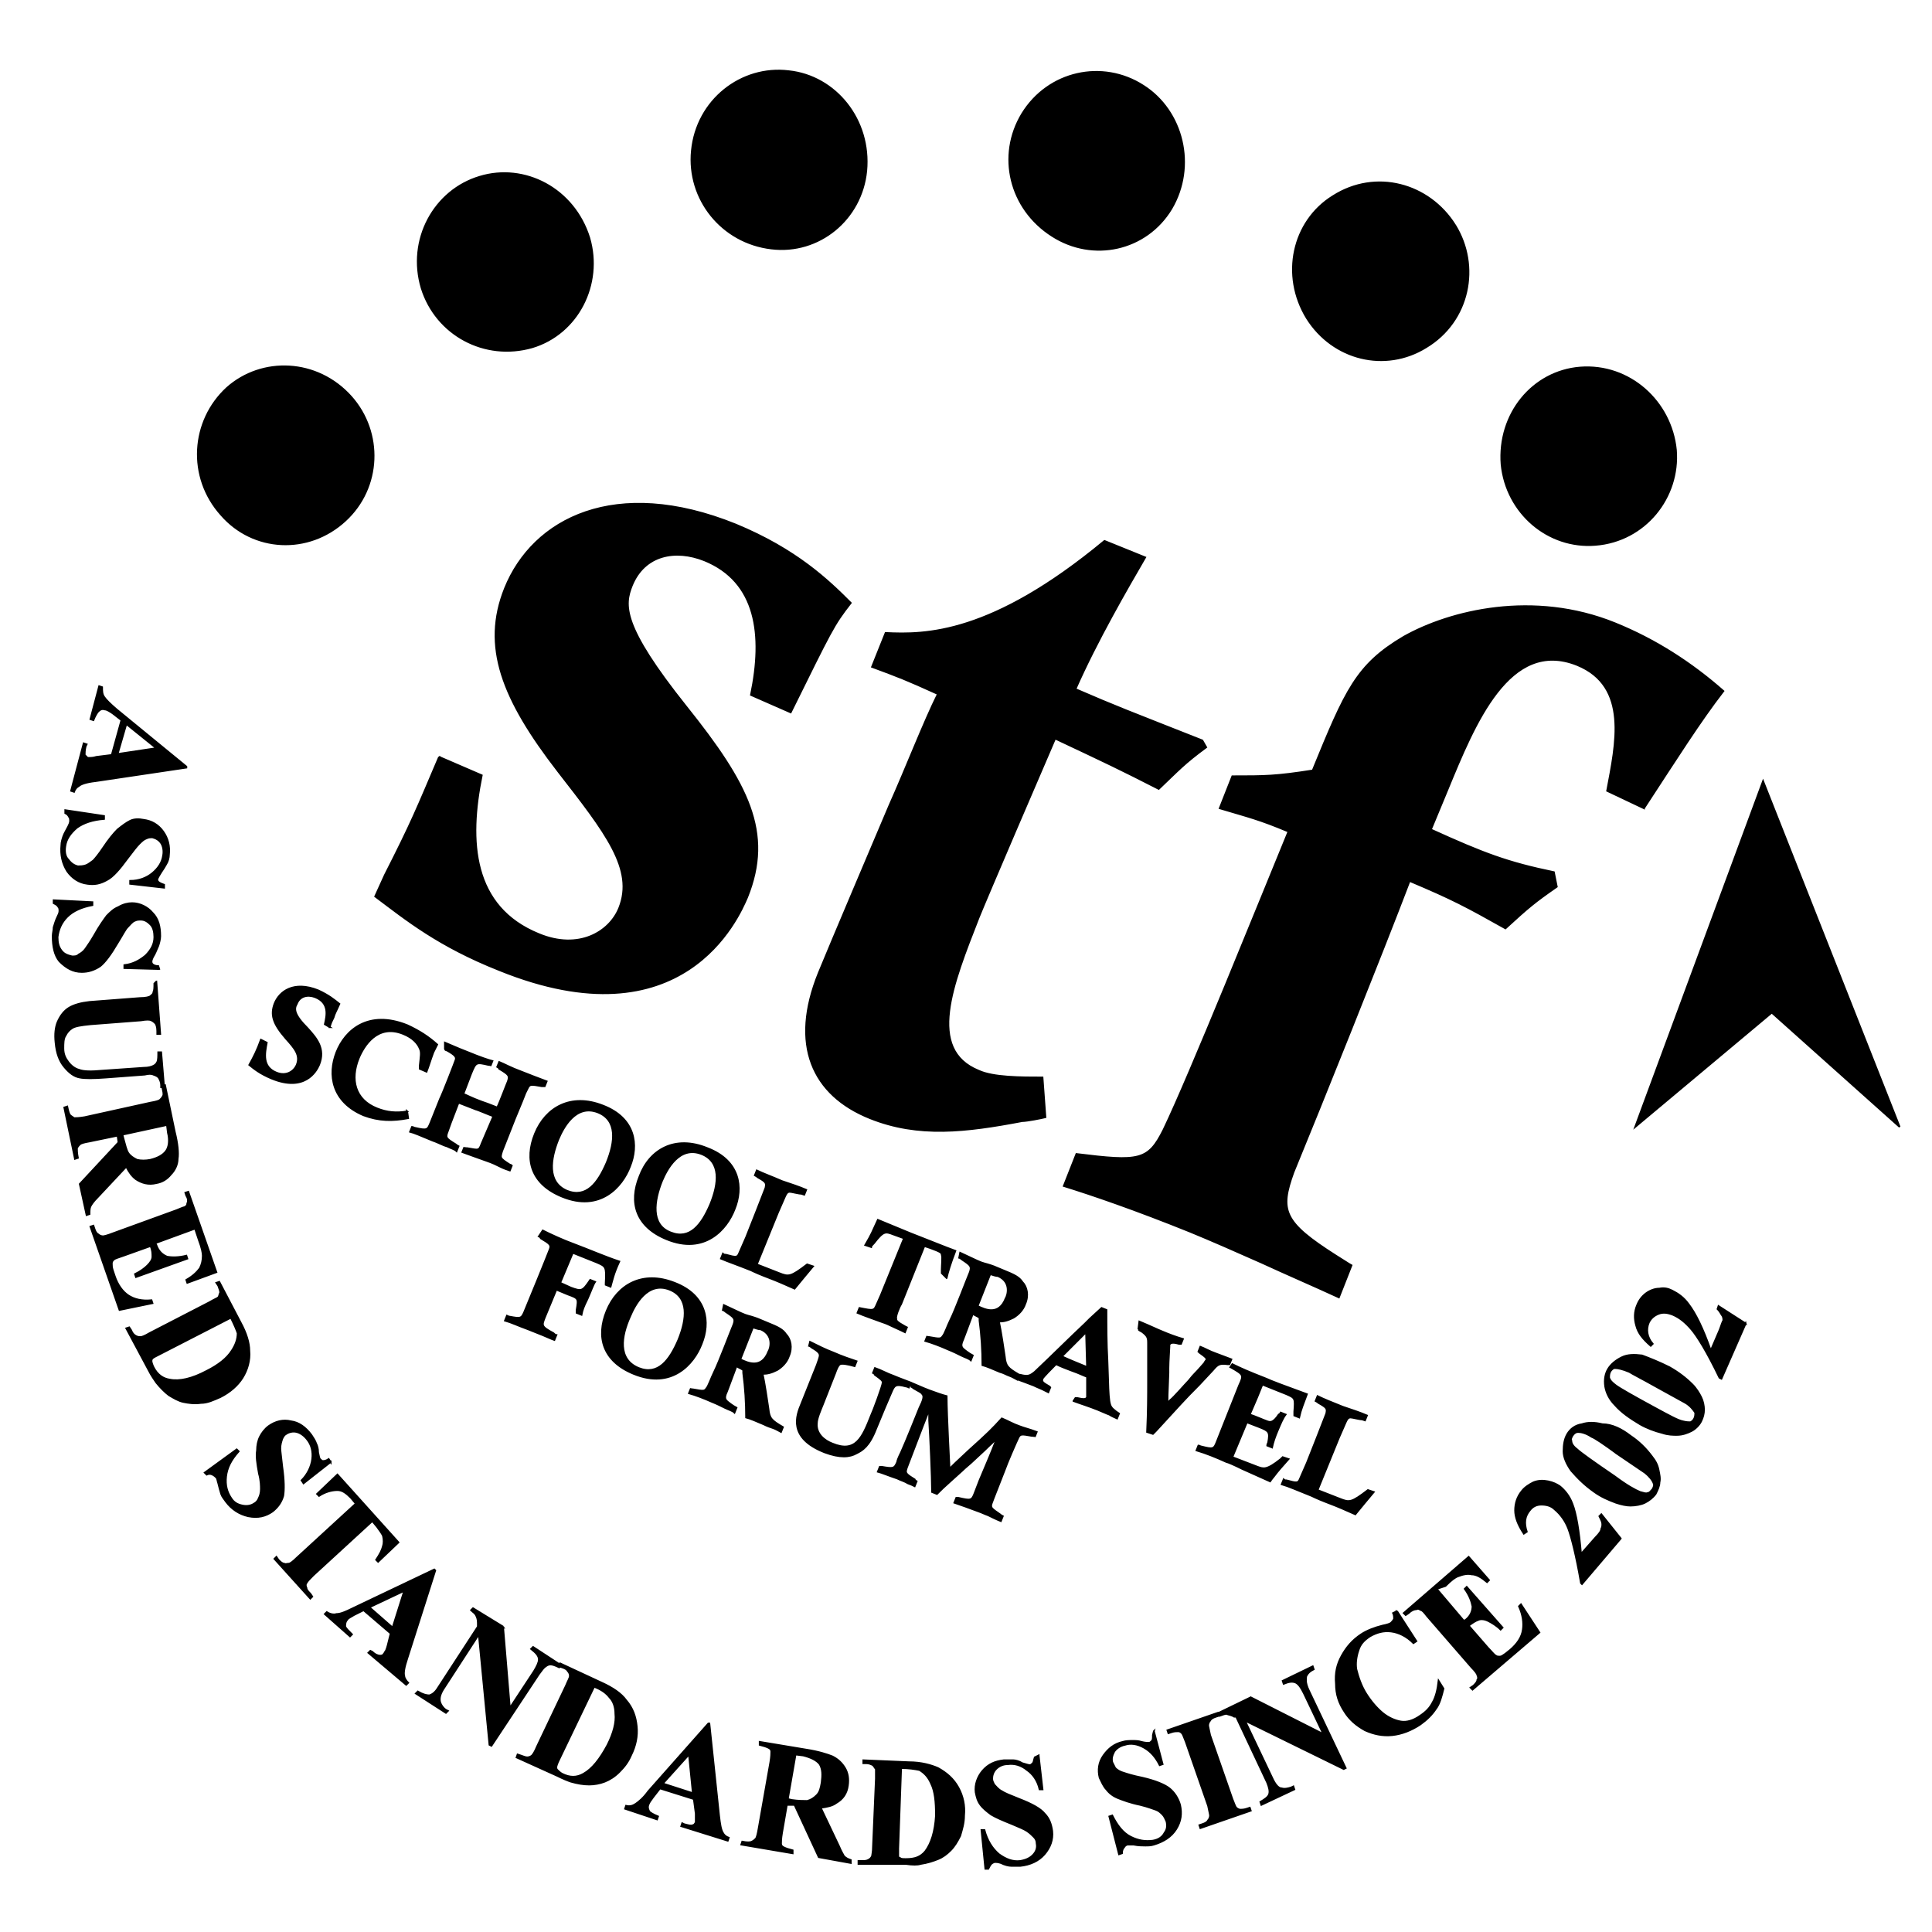
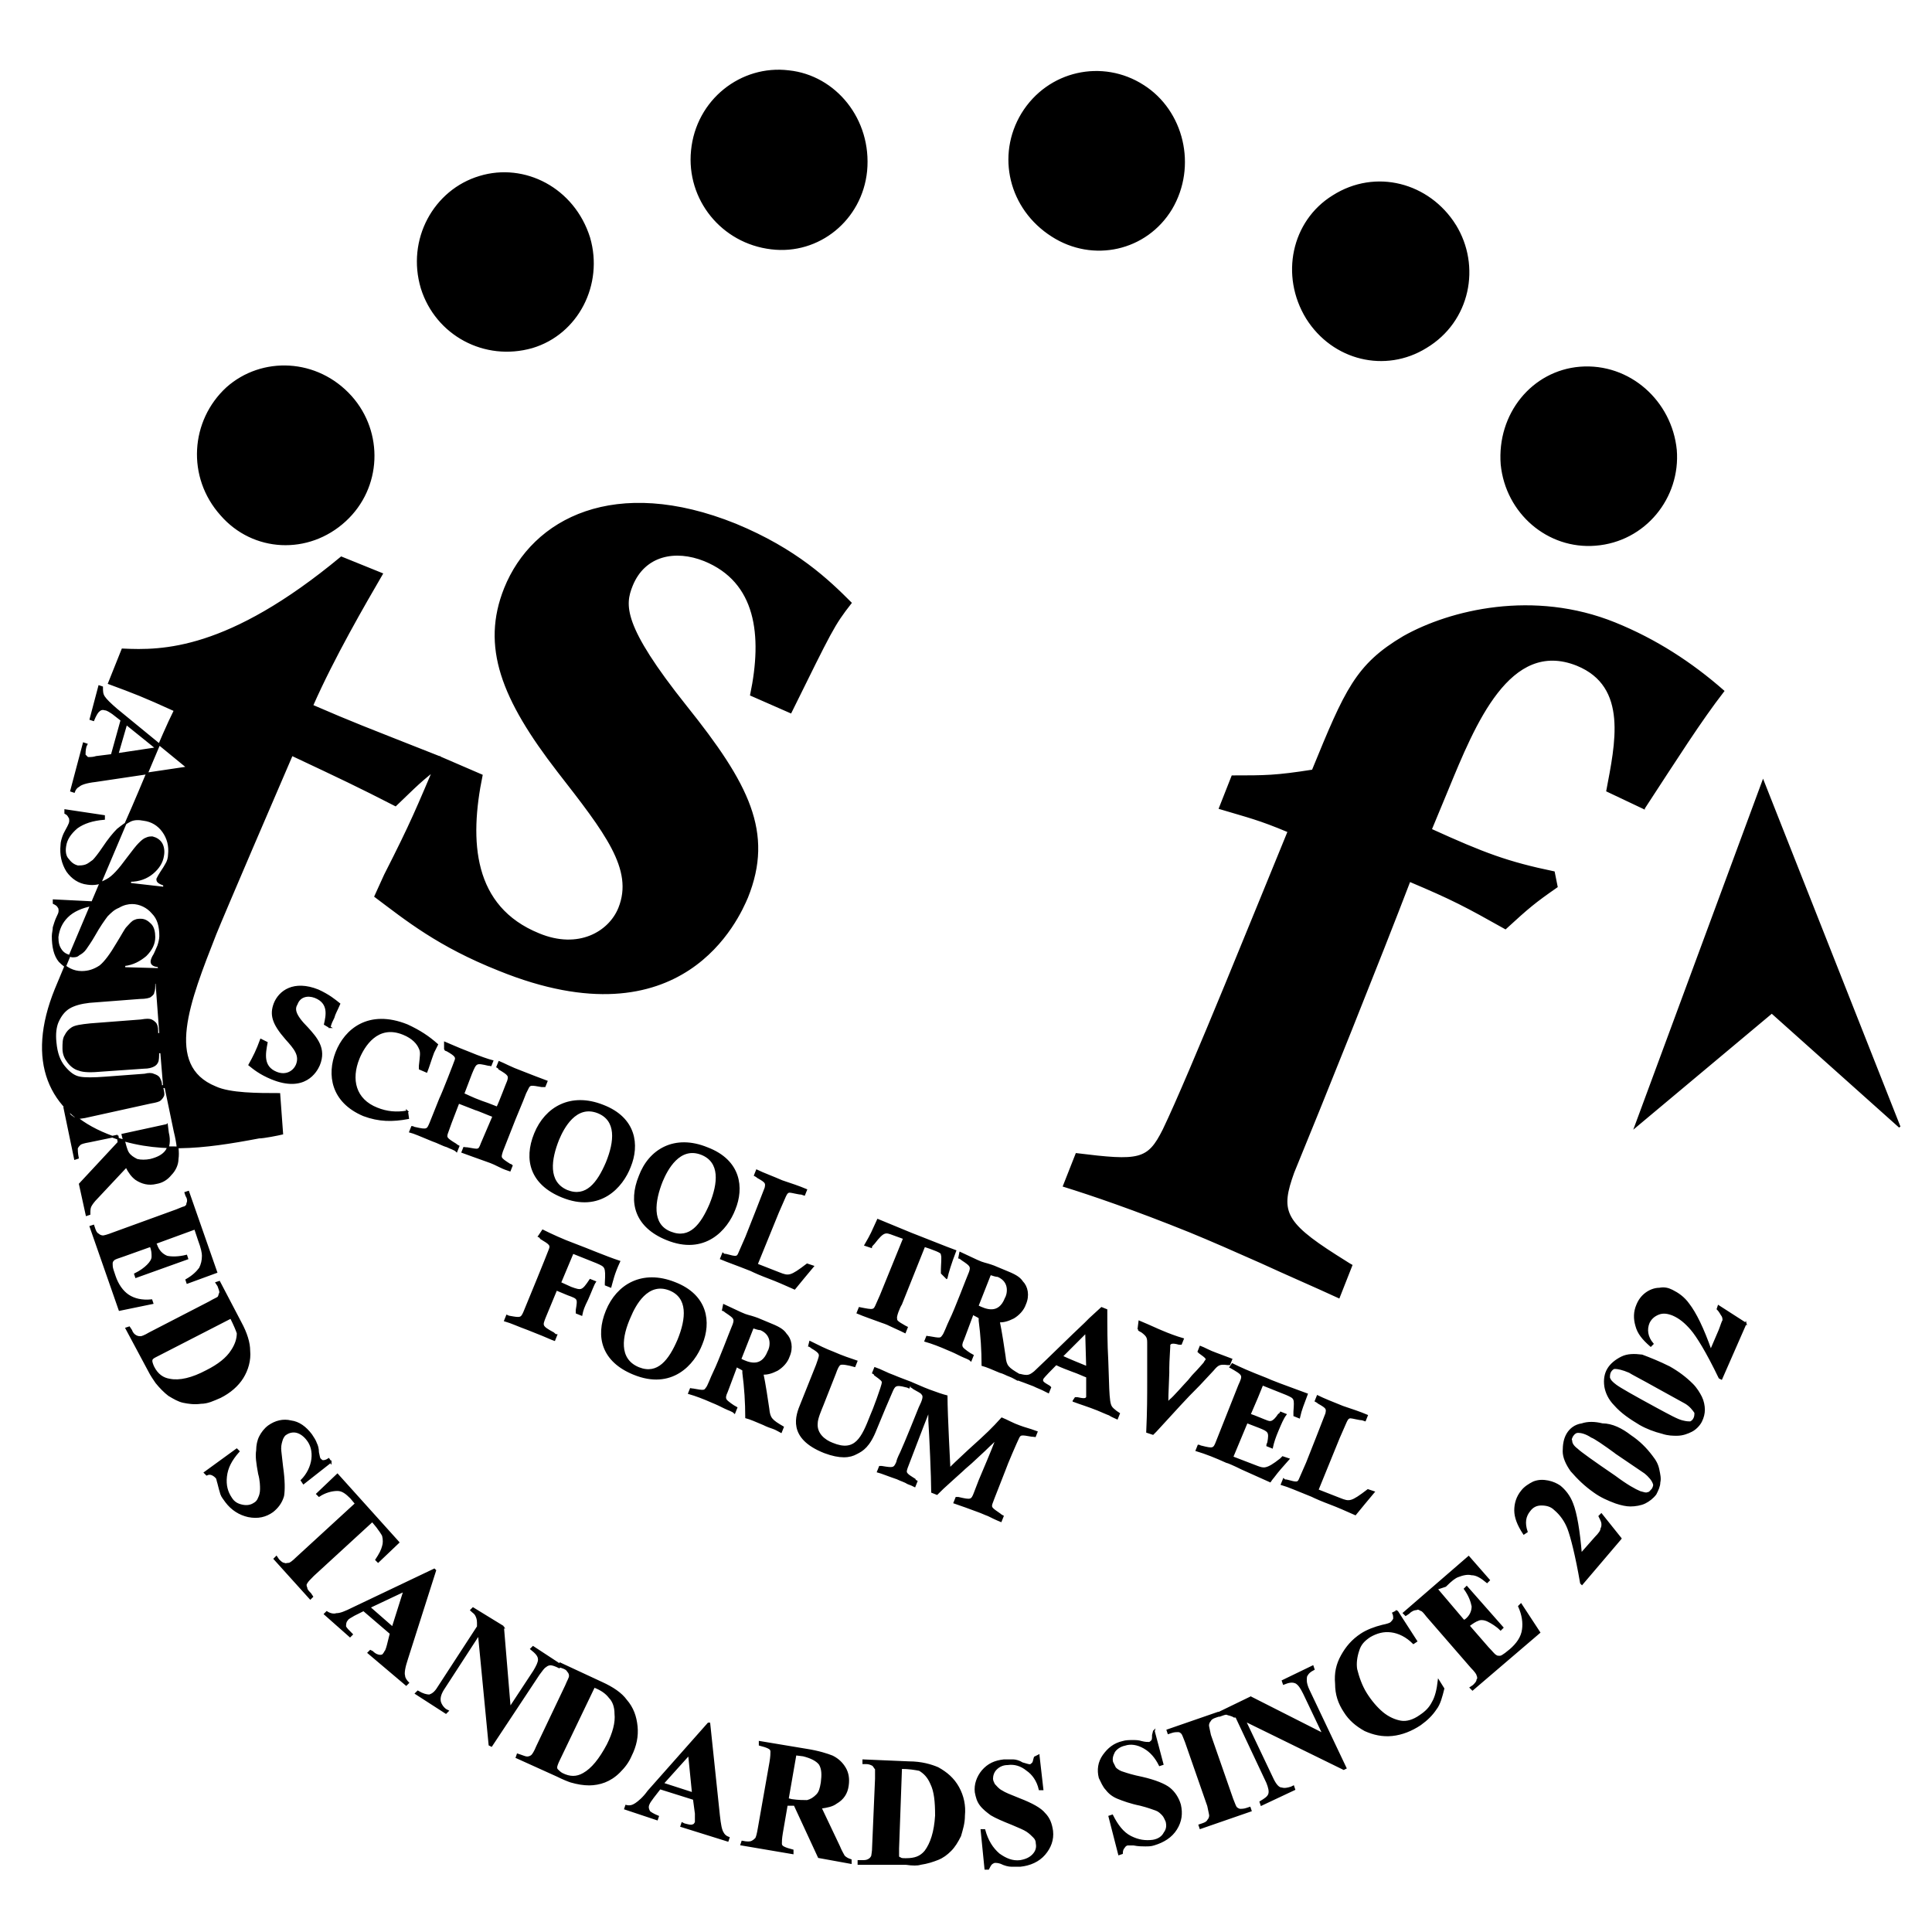
<svg xmlns="http://www.w3.org/2000/svg" height="200" width="200" viewBox="20 -350 1000 1100">
-   <path transform="scale(1,-1) translate(0,-650)" fill="currentColor" stroke="currentColor" stroke-width="1" d="M33.637 570.141l5.514 19.851-4.963 3.86c-1.654 1.103-3.309 2.206-4.411 2.206-1.654 0.551-2.757 0-3.86-1.103-0.551-0.551-1.654-2.206-2.757-4.963l-1.654 0.551 4.963 18.749 1.654-0.551c0-2.206 0-3.86 1.103-5.514s3.309-3.86 7.169-7.169l39.703-32.534v-0.551l-51.834-7.72c-4.963-0.551-8.271-1.654-9.374-2.757-1.103-0.551-2.206-1.654-2.757-3.309l-1.654 0.551 7.169 27.020 1.654-0.551-0.551-1.103c-0.551-2.206-0.551-3.86-0.551-4.963 0.551-0.551 1.103-1.103 1.654-1.654 0.551 0 1.103 0 1.654 0 0 0 1.654 0 3.309 0.551l8.823 1.103zM36.946 570.693l22.057 3.309-17.094 13.786-4.963-17.094zM63.414 494.596l-19.3 2.206v1.654c4.963 0 9.374 1.654 12.683 4.411s5.514 6.066 6.066 9.926c0.551 2.757 0 5.514-1.103 7.169s-2.757 2.757-4.963 3.309c-1.103 0-2.206 0-3.309-0.551-1.654-0.551-2.757-1.654-4.411-3.309-1.103-1.103-3.309-3.86-6.617-8.271-4.411-6.066-8.271-10.477-11.58-12.131-3.86-2.206-7.169-2.757-11.029-2.206-4.963 0.551-8.823 3.309-11.58 7.169-2.757 4.411-3.86 9.374-3.309 14.889 0 1.654 0.551 3.309 1.103 4.963s1.654 3.309 2.757 5.514c0.551 1.103 1.103 2.206 1.103 3.309 0 0.551 0 1.654-0.551 2.206-0.551 1.103-1.103 1.654-2.206 2.206v1.654l22.057-3.309v-1.654c-6.617-0.551-11.58-2.206-15.44-4.963-3.86-3.309-6.066-6.617-6.617-10.477-0.551-3.309 0-6.066 1.654-7.72 1.654-2.206 3.309-3.309 5.514-3.86 1.103 0 2.757 0 4.411 0.551s2.757 1.654 4.411 2.757c1.103 1.103 3.309 3.86 5.514 7.169 3.309 4.963 6.066 8.271 8.271 10.477 2.757 2.206 4.963 3.86 7.169 4.963s4.963 1.103 7.72 0.551c4.411-0.551 8.271-2.757 11.029-6.617s3.86-8.271 3.309-13.234c0-1.654-0.551-3.86-1.654-5.514-0.551-1.103-1.654-2.757-2.757-4.411s-1.654-2.757-2.206-3.86c0-0.551 0-1.103 0.551-1.654s1.654-1.103 3.309-1.654v-1.654zM60.657 448.276l-19.851 0.551v1.654c4.963 0.551 8.823 2.757 12.131 5.514 3.309 3.309 4.963 6.617 4.963 10.477 0 2.757-0.551 5.514-2.206 7.169s-3.309 2.757-5.514 2.757c-1.103 0-2.206 0-3.309-0.551-1.654-0.551-2.757-2.206-4.411-3.86-1.103-1.103-2.757-4.411-5.514-8.823-3.86-6.617-7.169-11.029-9.926-13.234-3.309-2.206-6.617-3.309-10.477-3.309-4.963 0-8.823 2.206-12.683 6.066-2.757 3.309-3.86 8.271-3.86 14.337 0 1.654 0.551 3.309 0.551 4.963 0.551 1.654 1.103 3.86 2.206 6.066 0.551 1.103 1.103 2.206 1.103 3.309 0 0.551 0 1.654-0.551 2.206-0.551 1.103-1.654 1.654-2.757 2.206v1.654l22.057-1.103v-1.654c-6.066-1.103-11.029-3.309-14.337-6.617s-4.963-7.169-5.514-11.58c0-3.309 0.551-5.514 2.206-7.72s3.86-2.757 6.066-3.309c1.654 0 2.757 0 3.86 1.103 1.103 0.551 2.757 1.654 3.86 3.309s2.757 3.86 4.963 7.72c2.757 4.963 5.514 8.823 7.169 11.029 2.206 2.206 3.86 3.86 6.617 4.963 2.757 1.654 5.514 2.206 7.72 2.206 4.411 0 8.823-2.206 11.58-5.514 3.309-3.309 4.411-7.72 4.411-13.234 0-1.654-0.551-3.86-1.103-5.514-0.551-1.103-1.103-2.757-2.206-4.963-1.103-1.654-1.654-3.309-1.654-3.86s0-1.103 0.551-1.654c0.551-0.551 1.654-1.103 3.309-1.103l0.551-1.654zM59.003 441.107l2.206-29.777h-1.654v1.654c0 2.206-0.551 3.86-1.103 4.411s-1.103 1.103-2.206 1.654c-1.103 0.551-2.757 0.551-6.066 0l-28.674-2.206c-5.514-0.551-8.823-1.103-10.477-2.206s-2.757-2.206-3.86-4.411c-1.103-1.654-1.103-4.411-1.103-7.169 0-3.309 1.103-5.514 2.757-7.72s3.86-3.86 6.066-4.411c2.757-1.103 7.169-1.103 13.234-0.551l23.711 1.654c2.757 0 4.411 0.551 5.514 1.103s1.654 1.103 2.206 2.206c0.551 1.103 0.551 3.309 0.551 5.514h1.654l1.654-19.851h-1.654v1.103c0 1.654-0.551 2.757-1.103 3.86s-1.654 1.654-3.309 2.206c-1.103 0.551-2.757 0.551-4.963 0l-22.057-1.654c-7.169-0.551-12.131-0.551-14.889 0-3.309 0.551-6.066 2.757-8.823 6.066s-4.411 7.72-4.963 13.786c-0.551 4.963 0 8.823 1.103 11.58 1.654 3.86 3.86 6.617 6.617 8.271s6.617 2.757 11.58 3.309l28.674 2.206c3.309 0 5.514 0.551 6.066 1.103s1.654 1.103 1.654 2.206c0.551 1.103 0.551 2.757 0.551 4.963l1.103 1.103zM36.946 353.43l-15.991-3.309c-3.309-0.551-4.963-1.103-5.514-1.654s-1.103-1.103-1.654-2.206c0-1.103 0-2.757 0.551-5.514l-1.654-0.551-6.066 29.226 1.654 0.551c0.551-2.757 1.103-4.411 1.654-4.963s1.654-1.103 2.206-1.654c1.103 0 2.757 0 6.066 0.551l37.497 8.271c3.309 0.551 4.963 1.103 5.514 1.654s1.103 1.103 1.654 2.206c0.551 1.103 0 2.757-0.551 5.514l1.654 0.551 5.514-26.468c1.654-6.617 2.206-12.131 1.654-15.44 0-3.309-1.654-6.617-3.86-8.823-2.206-2.757-4.963-4.411-8.271-4.963-4.411-1.103-8.271 0-11.58 2.206-2.206 1.654-3.86 3.86-5.514 7.169l-16.543-17.646c-2.206-2.206-3.309-3.86-3.86-4.963s-0.551-2.757-0.551-4.411l-1.654-0.551-3.86 17.646 22.057 23.711-0.551 3.86zM65.068 359.496l-25.366-5.514 0.551-2.206c1.103-3.86 1.654-6.617 2.757-8.271s2.757-2.757 4.963-3.86c2.206-0.551 4.963-0.551 7.72 0 4.411 1.103 7.169 2.757 8.823 4.963s2.206 6.066 1.103 10.477l-0.551 4.411zM81.060 300.493l-22.609-8.271 0.551-1.103c1.103-3.309 3.309-5.514 6.066-6.617 2.757-0.551 6.617-0.551 11.029 0.551l0.551-1.654-29.226-10.477-0.551 1.654c3.309 1.654 5.514 3.309 7.169 4.963s2.757 3.309 2.757 4.963c0 1.654 0 3.86-1.103 6.066l-15.44-5.514c-3.309-1.103-4.963-1.654-5.514-2.206s-1.103-1.103-1.103-2.206c0-1.103 0-2.206 0.551-3.86l1.103-3.309c1.654-4.963 4.411-8.823 7.72-11.029s7.72-3.309 13.234-2.757l0.551-1.654-18.749-3.86-16.543 47.423 1.654 0.551 0.551-1.654c0.551-1.654 1.103-2.757 2.206-3.309 0.551-0.551 1.654-1.103 2.757-1.103 0.551 0 2.757 0.551 5.514 1.654l36.394 13.234c2.757 1.103 3.86 1.654 4.411 1.654 1.103 0.551 1.654 1.103 1.654 2.206 0.551 1.103 0.551 2.757-0.551 4.411l-0.551 1.654 1.654 0.551 15.991-45.768-16.543-6.066-0.551 1.654c3.86 2.206 6.066 4.411 7.72 6.617 1.103 2.206 1.654 4.411 1.654 7.169 0 1.654-0.551 4.411-2.206 8.823l-2.206 6.617zM41.908 243.696l1.654 0.551 1.103-1.654c0.551-1.654 1.654-2.757 2.757-3.309s1.654-0.551 2.757-0.551c0.551 0 2.206 0.551 4.963 2.206l34.188 17.646c2.757 1.654 4.411 2.206 4.963 2.757s0.551 1.654 1.103 2.757c0 1.103-0.551 2.206-1.103 3.86l-1.103 1.654 1.654 0.551 12.131-23.16c3.309-6.066 4.963-11.58 4.963-15.991 0.551-5.514-1.103-11.029-3.86-15.44s-7.169-8.271-12.683-11.029c-3.86-1.654-7.169-3.309-11.029-3.309-3.86-0.551-7.169 0-9.926 0.551s-5.514 2.206-8.271 3.86c-2.206 1.654-4.963 4.411-7.169 7.169-1.103 1.654-2.757 3.86-4.411 7.169l-12.683 23.711zM101.463 249.762l-40.806-20.954c-2.206-1.103-3.309-1.654-3.86-2.206s-0.551-1.103-0.551-1.654 0.551-2.206 1.103-3.309c2.206-4.411 5.514-6.617 9.374-7.169 5.514-1.103 12.683 0.551 20.954 4.963 6.617 3.309 11.58 7.169 14.337 11.58 2.206 3.309 3.309 6.617 3.309 9.926-0.551 1.654-1.654 4.411-3.86 8.823zM158.26 167.599l-15.44-12.131-1.103 1.654c3.309 3.309 5.514 7.72 6.066 12.131s-0.551 8.271-2.757 11.029c-1.654 2.206-3.86 3.86-6.066 4.411s-4.411 0-6.066-1.103c-1.103-0.551-1.654-1.654-2.206-2.757-0.551-1.654-1.103-3.309-1.103-5.514 0-1.654 0.551-4.963 1.103-10.477 1.103-7.72 1.103-13.234 0.551-16.543-1.103-3.86-3.309-6.617-6.066-8.823-3.86-2.757-8.271-3.86-13.786-2.757-4.963 1.103-9.374 3.86-12.683 8.271-1.103 1.654-2.206 2.757-2.757 4.411s-1.103 3.86-1.654 6.066c-0.551 1.654-0.551 2.757-1.103 3.309s-1.103 1.103-2.206 1.654c-1.103 0.551-2.206 0.551-3.309 0l-1.103 1.103 18.197 13.234 1.103-1.103c-4.411-4.963-6.617-9.374-7.169-14.337s0.551-8.823 2.757-12.131c1.654-2.757 3.86-3.86 6.617-4.411s4.963 0 6.617 1.103c1.103 0.551 2.206 1.654 2.757 3.309 0.551 1.103 1.103 2.757 1.103 4.963 0 1.654 0 4.963-1.103 8.823-1.103 6.066-1.654 9.926-1.103 13.234 0 2.757 0.551 5.514 1.654 7.72s2.757 4.411 4.963 6.066c3.86 2.757 8.271 3.86 12.683 2.757 4.411-0.551 8.271-3.309 11.58-7.72 1.103-1.654 2.206-3.309 2.757-4.963 0.551-1.103 1.103-2.757 1.103-4.963 0.551-2.206 0.551-3.309 1.103-3.86s1.103-1.103 1.654-1.103c0.551 0 1.654 0 3.309 1.103l1.103-1.654zM196.859 121.831l-11.58-11.029-1.103 1.103c2.206 3.309 3.309 5.514 3.86 7.72 0.551 1.654 0.551 3.86 0 6.066-0.551 1.103-1.654 2.757-3.309 4.963l-2.757 3.309-33.637-30.88c-2.206-2.206-3.309-3.309-3.86-4.411-0.551-0.551-0.551-1.654 0-2.757 0-1.103 1.103-2.206 2.206-3.309l1.103-1.654-1.103-1.103-20.403 22.609 1.103 1.103 1.103-1.654c1.103-1.103 2.206-2.206 3.309-2.206 0.551-0.551 1.654 0 2.757 0 0.551 0 2.206 1.103 4.411 3.309l33.637 30.88-2.757 3.309c-2.757 2.757-4.963 4.411-7.72 4.411-3.309 0-7.169-1.103-10.477-3.309l-1.103 1.103 11.58 11.029 34.74-38.6zM192.448 69.997l-15.44 13.234-5.514-2.757c-1.654-1.103-3.309-1.654-3.86-2.757-1.103-1.103-1.103-2.757-1.103-3.86 0.551-1.103 1.654-2.206 3.86-4.411l-1.103-1.103-14.337 12.683 1.103 1.103c1.654-1.103 3.86-1.654 5.514-1.103 2.206 0 4.963 1.103 9.374 3.309l46.32 22.057 0.551-0.551-15.991-50.18c-1.654-4.963-2.206-8.271-1.654-9.926 0-1.103 1.103-2.757 2.206-3.86l-1.103-1.103-21.506 18.197 1.103 1.103 1.103-0.551c1.654-1.654 3.309-2.206 4.411-2.206 0.551 0 1.654 0 2.206 1.103 0.551 0.551 0.551 1.103 1.103 1.654 0 0 0.551 1.103 1.103 3.309l1.654 6.617zM193.551 73.305l6.617 20.954-19.851-9.374 13.234-11.58zM256.414 73.857l3.86-46.32 13.786 20.954c1.654 2.757 2.757 4.963 2.757 6.617 0 2.206-1.654 3.86-4.411 6.066l1.103 1.103 15.991-10.477-1.103-1.103c-2.206 1.103-3.86 1.654-4.963 1.654s-2.206-0.551-2.757-1.103c-1.103-0.551-2.206-2.206-3.86-4.411l-27.020-40.806-1.103 0.551-6.066 62.863-20.403-31.431c-1.654-2.757-2.206-4.963-1.654-7.169 0.551-1.654 1.654-3.309 3.309-4.411l1.103-0.551-1.103-1.103-17.094 11.029 1.103 1.103c2.757-1.654 4.963-2.206 6.617-2.206 1.654 0.551 3.309 1.654 4.963 4.411l22.609 34.74v2.206c0 2.206-0.551 3.309-1.103 4.411s-1.654 1.654-2.757 2.757l1.103 1.103 17.094-10.477zM264.134-0.586l0.551 1.654 1.654-0.551c1.654-0.551 2.757-1.103 3.86-1.103s2.206 0.551 2.757 1.103c0.551 0.551 1.654 2.206 2.757 4.963l16.543 34.74c1.103 2.757 2.206 4.411 2.206 5.514 0 0.551 0 1.654-1.103 2.757-0.551 1.103-1.654 1.654-3.309 2.206l-1.654 0.551 0.551 1.654 23.711-11.029c6.066-2.757 11.029-6.066 13.786-9.926 3.86-4.411 5.514-9.374 6.066-14.889s-0.551-11.029-3.309-16.543c-1.654-3.86-3.86-6.617-6.617-9.374s-5.514-4.411-8.271-5.514c-2.757-1.103-6.066-1.654-8.823-1.654-3.309 0-6.617 0.551-10.477 1.654-1.654 0.551-4.411 1.654-7.72 3.309l-23.16 10.477zM308.248 39.668l-19.851-41.357c-1.103-2.206-1.654-3.86-1.654-4.411s0-1.103 0.551-1.654c0.551-0.551 1.654-1.654 2.757-2.206 4.411-2.206 8.271-2.206 12.131 0 4.963 2.757 9.374 8.271 13.786 16.543 3.309 6.617 4.963 12.683 4.411 17.646 0 3.86-1.103 7.169-3.309 9.374-1.654 2.206-4.411 4.411-8.823 6.066zM365.045-24.297l-19.3 6.066-3.86-4.963c-1.103-1.654-2.206-2.757-2.757-4.411s0-2.757 0.551-3.86c0.551-0.551 2.206-1.654 4.963-2.757l-0.551-1.654-18.197 6.066 0.551 1.654c2.206-0.551 3.86 0 5.514 1.103s4.411 3.309 7.169 7.169l34.188 38.6h0.551l5.514-52.386c0.551-4.963 1.103-8.271 2.206-9.926 0.551-1.103 1.654-2.206 3.309-2.757l-0.551-1.654-26.468 8.271 0.551 1.654 1.103-0.551c2.206-0.551 3.86-1.103 4.963-0.551 0.551 0 1.103 0.551 1.654 1.654 0 0.551 0 1.103 0 1.654 0 0 0 1.654 0 3.309l-1.103 8.271zM364.493-20.989l-2.206 22.057-14.889-16.543 17.094-5.514zM417.982-27.606l-2.757-15.991c-0.551-3.309-0.551-4.963-0.551-6.066s0.551-1.654 1.654-2.206c1.103-0.551 2.757-1.103 4.963-1.654v-1.654l-29.226 4.963 0.551 1.654c2.757-0.551 4.411-0.551 5.514 0s1.654 1.103 2.206 1.654c0.551 0.551 1.103 2.757 1.654 6.066l6.617 37.497c0.551 3.309 0.551 4.963 0.551 6.066s-0.551 1.654-1.654 2.206c-1.103 0.551-2.757 1.103-4.963 1.654v1.654l26.468-4.411c7.169-1.103 12.131-2.757 14.889-3.86 3.309-1.654 5.514-3.86 7.169-6.617s2.206-6.066 1.654-9.926c-0.551-4.411-2.757-7.72-6.617-9.926-2.206-1.654-4.963-2.206-8.823-2.757l10.477-22.057c1.103-2.757 2.206-4.411 2.757-5.514 1.103-1.103 2.206-1.654 3.86-2.206v-1.654l-18.197 3.309-13.786 29.777h-4.411zM422.945 1.068l-4.411-25.366 2.206-0.551c3.86-0.551 6.617-0.551 8.823-0.551 2.206 0.551 3.86 1.654 5.514 3.309s2.206 3.86 2.757 7.169c0.551 4.411 0.551 7.72-1.103 10.477-1.654 2.206-4.963 3.86-9.374 4.963l-4.411 0.551zM458.787-61.243v1.654h1.654c1.654 0 2.757 0 3.86 0.551s1.654 1.103 2.206 2.206c0 0.551 0.551 2.206 0.551 5.514l1.654 38.6c0 2.757 0 4.963 0 5.514-0.551 0.551-1.103 1.654-1.654 2.206-1.103 0.551-2.206 1.103-3.86 1.103h-1.654v1.654l25.917-1.103c7.169 0 12.683-1.654 16.543-3.309 4.963-2.757 8.823-6.066 11.58-11.029s3.86-10.477 3.309-15.991c0-4.411-1.103-7.72-2.206-11.58-1.654-3.309-3.309-6.066-5.514-8.271s-4.411-3.86-7.169-4.963c-2.757-1.103-6.066-2.206-9.926-2.757-1.654-0.551-4.411-0.551-8.271 0h-27.020zM483.050-6.652l-1.654-45.768c0-2.206 0-3.86 0-4.411s0.551-1.103 1.103-1.103c0.551-0.551 1.654-0.551 3.309-0.551 4.963 0 8.271 1.103 11.029 4.411 3.309 4.411 5.514 11.029 6.066 20.403 0 7.72-0.551 13.786-2.757 18.197-1.654 3.86-3.86 6.066-6.617 7.72-2.757 0.551-6.066 1.103-10.477 1.103zM561.353 0.517l2.206-19.3h-1.654c-1.103 4.963-3.86 8.823-7.169 11.029-3.309 2.757-7.169 3.86-11.029 3.309-2.757 0-4.963-1.103-6.617-2.757s-2.206-3.86-2.206-5.514c0-1.103 0.551-2.206 1.103-3.309 1.103-1.103 2.206-2.757 4.411-3.86 1.654-1.103 4.411-2.206 9.926-4.411 7.169-2.757 12.131-5.514 14.337-8.271 2.757-2.757 3.86-6.066 4.411-9.926 0.551-4.963-1.103-9.374-4.411-13.234s-8.271-6.066-13.786-6.617c-1.654 0-3.309 0-4.963 0s-3.86 0.551-6.066 1.654c-1.654 0.551-2.757 0.551-3.309 0.551s-1.654-0.551-2.206-1.103c-0.551-0.551-1.103-1.654-1.654-2.757h-1.654l-2.206 22.057h1.654c1.654-6.066 4.411-10.477 8.271-13.786 3.86-2.757 7.72-4.411 12.131-3.86 3.309 0.551 5.514 1.654 7.169 3.309s2.757 3.86 2.206 6.617c0 1.654-0.551 2.757-1.654 3.86s-2.206 2.206-3.86 3.309c-1.654 1.103-4.411 2.206-8.271 3.86-5.514 2.206-9.374 3.86-12.131 5.514-2.206 1.654-4.411 3.309-6.066 5.514s-2.206 4.411-2.757 7.169c-0.551 4.411 1.103 8.823 3.86 12.131 3.309 3.86 7.169 5.514 12.131 6.066 1.654 0 3.86 0 5.514 0 1.103 0 3.309-0.551 4.963-1.654 2.206-0.551 3.309-1.103 4.411-1.103 0.551 0 1.103 0.551 1.654 1.103s0.551 1.654 1.103 3.309l2.206 1.103zM626.973 14.303l4.963-18.749-1.654-0.551c-2.206 4.411-4.963 7.72-8.823 9.926s-7.72 2.757-11.029 1.654c-2.757-0.551-4.963-2.206-6.066-3.86-1.103-2.206-1.654-3.86-1.103-6.066 0.551-1.103 1.103-2.206 1.654-3.309 1.103-1.103 2.757-2.206 4.963-2.757 1.654-0.551 4.963-1.654 10.477-2.757 7.169-1.654 12.683-3.86 15.44-6.066s4.963-5.514 6.066-9.374c1.103-4.963 0.551-9.374-2.206-13.786s-7.169-7.169-12.683-8.823c-1.654-0.551-3.309-0.551-4.963-0.551s-3.86 0-6.617 0.551c-1.654 0-2.757 0-3.309 0s-1.654-0.551-2.206-1.654c-0.551-0.551-1.103-1.654-1.103-3.309l-1.654-0.551-5.514 21.506 1.654 0.551c2.757-5.514 6.066-9.926 10.477-12.131s8.271-2.757 12.683-2.206c3.309 0.551 5.514 2.206 6.617 4.411 1.654 2.206 1.654 4.411 1.103 6.617-0.551 1.103-1.103 2.757-2.206 3.86s-2.206 2.206-3.86 2.757c-1.654 0.551-4.411 1.654-8.823 2.757-5.514 1.103-9.926 2.757-12.683 3.86s-4.963 2.757-6.617 4.963c-1.654 1.654-2.757 4.411-3.86 6.617-1.103 4.411-0.551 8.823 2.206 12.683s6.066 6.617 11.029 7.72c1.654 0.551 3.86 0.551 5.514 0.551s3.309 0 4.963-0.551c2.206-0.551 3.309-0.551 4.411-0.551 0.551 0 1.103 0.551 1.654 1.103s0.551 1.654 0.551 3.309l0.551 2.206zM681.564-29.26l0.551-1.654-28.674-9.926-0.551 1.654 1.654 0.551c1.654 0.551 2.757 1.103 3.309 2.206 0.551 0.551 1.103 1.654 1.103 2.757 0 0.551-0.551 2.757-1.103 5.514l-12.683 36.394c-1.103 2.757-1.654 4.411-2.206 4.963s-1.103 1.103-2.206 1.103c-1.103 0-2.206 0-3.86-0.551l-1.654-0.551-0.551 1.654 28.674 9.926 0.551-1.654-1.654-0.551c-1.654-0.551-2.757-1.103-3.309-2.206-0.551-0.551-1.103-1.654-1.103-2.757 0-0.551 0.551-2.757 1.103-5.514l12.683-36.394c1.103-2.757 1.654-4.411 2.206-4.963s1.654-1.103 2.206-1.103c1.103 0 2.206 0 3.86 0.551l1.654 0.551zM682.115 33.603l41.357-20.954-11.029 23.16c-1.654 3.309-2.757 4.963-4.411 6.066-2.206 1.103-4.411 0.551-7.169-0.551l-0.551 1.654 17.094 8.271 0.551-1.654c-2.206-1.103-3.309-2.206-3.86-3.309-0.551-0.551-0.551-1.654-0.551-3.309 0-1.103 0.551-3.309 1.654-5.514l20.954-44.114-1.103-0.551-56.246 27.571 15.991-33.637c1.654-3.309 3.309-4.963 4.963-4.963 1.654-0.551 3.86 0 5.514 0.551l1.103 0.551 0.551-1.654-18.749-8.823-0.551 1.654c2.757 1.654 4.411 2.757 4.963 4.411s0 3.86-1.103 6.617l-17.646 37.497h-1.103c-1.654 1.103-3.309 1.103-4.411 1.654-1.103 0-2.206-0.551-3.86-1.103l-0.551 1.654 18.197 8.823zM765.381 82.68l11.029-17.094-1.654-1.103c-3.86 3.86-8.271 6.066-12.683 6.617s-8.271-0.551-12.131-2.757c-3.309-2.206-5.514-4.411-6.617-8.271-1.103-3.309-1.654-7.169-1.103-10.477 1.103-4.411 2.757-9.374 5.514-13.786s6.066-8.271 9.374-11.029c3.309-2.757 7.169-4.411 10.477-4.963s7.169 0.551 11.029 3.309c3.309 2.206 5.514 4.411 7.169 7.72 1.654 2.757 2.757 7.169 3.309 12.131l2.757-4.411c-1.103-4.411-2.206-8.823-4.411-11.58-2.206-3.309-4.963-6.066-8.823-8.823-4.963-3.309-10.477-5.514-15.991-6.066s-10.477 0.551-15.44 2.757c-4.963 2.757-8.823 6.066-11.58 10.477-3.309 4.963-4.963 9.926-4.963 15.991-0.551 6.066 0.551 11.029 3.309 15.991s6.066 8.823 11.029 12.131c3.309 2.206 7.72 3.86 12.131 4.963 2.757 0.551 4.411 1.103 4.963 1.654s1.103 1.103 1.654 2.206c0 1.103 0 2.206-0.551 3.309l2.206 1.103zM787.989 95.362l15.44-18.197 1.103 0.551c2.757 2.206 3.86 4.963 3.86 7.72-0.551 2.757-1.654 6.066-4.411 9.926l1.103 1.103 20.403-23.16-1.103-1.103c-2.206 2.206-4.963 3.86-7.169 4.963s-4.411 1.103-5.514 0.551c-1.654-0.551-3.309-1.654-5.514-3.309l11.029-12.683c2.206-2.206 3.309-3.86 4.411-4.411 0.551-0.551 1.654-0.551 2.206-0.551 1.103 0 1.654 0.551 3.309 1.654l2.757 2.206c3.86 3.309 6.617 7.169 7.169 11.58 0.551 3.86 0 8.271-2.206 13.234l1.103 1.103 10.477-15.991-38.048-32.534-1.103 1.103 1.654 1.103c1.103 1.103 2.206 2.206 2.206 3.309 0.551 0.551 0.551 1.654 0 2.757 0 0.551-1.103 2.206-3.309 4.411l-25.366 29.226c-1.654 2.206-2.757 3.309-3.309 3.309-1.103 0.551-1.654 1.103-2.757 0.551-1.103 0-2.757-0.551-4.411-2.206l-1.654-1.103-1.103 1.103 36.946 31.983 11.58-13.234-1.103-1.103c-3.309 2.757-6.066 4.411-8.823 4.411-2.206 0.551-4.963 0-7.72-1.103-1.654-0.551-3.86-2.206-7.169-5.514l-4.963-1.654zM892.76 124.037l-22.057-25.917-0.551 0.551c-2.757 15.991-5.514 26.468-7.169 30.88s-4.411 8.271-7.72 11.029c-2.206 2.206-4.963 2.757-7.72 2.757s-4.963-1.103-6.617-3.309c-2.757-3.309-3.309-7.169-1.654-12.131l-1.654-1.103c-3.309 4.963-4.963 9.374-4.963 13.234s1.103 7.72 3.86 11.029c1.654 2.206 4.411 3.86 6.617 4.963 2.757 1.103 5.514 1.103 8.271 0.551s4.963-1.654 6.617-2.757c2.757-2.206 5.514-5.514 7.169-9.926 2.206-5.514 3.86-15.44 4.963-28.674l8.271 9.374c2.206 2.206 3.309 3.86 3.309 4.963 0.551 1.103 0.551 1.654 0.551 2.757s-0.551 2.206-1.654 4.411l1.103 1.103 11.029-13.786zM898.275 182.488c4.963-3.309 8.823-7.169 12.131-11.58 2.206-2.757 3.309-4.963 3.86-7.72s1.103-4.963 0.551-7.169c0-2.206-1.103-4.411-2.206-6.617-1.654-2.206-3.86-3.86-6.066-4.963s-5.514-1.654-8.271-1.654c-2.206 0-4.963 0.551-8.271 1.654-4.411 1.654-8.271 3.309-12.131 6.066-5.514 3.86-9.374 7.72-13.234 12.131-2.757 3.86-4.411 7.72-4.411 11.029 0 3.86 0.551 7.169 2.206 9.926s4.411 4.963 8.271 5.514c3.309 1.103 7.169 1.103 11.58 0 5.514 0 11.029-2.757 15.991-6.617zM891.106 172.011c-8.271 6.066-13.234 9.374-14.889 9.926-3.309 2.206-6.066 2.757-7.72 2.757-1.103 0-2.206-0.551-3.309-2.206-0.551-1.103-1.103-2.206-0.551-2.757 0-1.654 1.103-3.309 3.309-4.963 1.654-1.654 9.374-7.169 21.506-15.44 6.617-4.963 11.58-7.72 14.337-8.823 2.206-0.551 3.309-1.103 4.411-0.551 1.103 0 1.654 1.103 2.757 2.206 0.551 1.103 1.103 2.206 0.551 3.309-0.551 1.654-2.206 3.86-4.963 6.066l-15.44 10.477zM920.332 221.639c4.963-2.757 9.374-6.066 13.234-9.926 2.206-2.206 3.86-4.963 4.963-7.169s1.654-4.963 1.654-7.169c0-2.206-0.551-4.411-1.654-6.617s-3.309-4.411-5.514-5.514c-2.206-1.103-4.963-2.206-8.271-2.206-2.206 0-4.963 0-8.271 1.103-4.411 1.103-8.823 2.757-12.683 4.963-5.514 3.309-10.477 6.617-14.337 11.029-3.309 3.309-4.963 7.169-5.514 10.477-0.551 3.86 0 7.169 1.654 9.926s4.411 4.963 7.72 6.617c3.309 1.654 7.169 1.654 11.58 1.103 4.411-1.654 9.926-3.86 15.44-6.617zM913.715 210.059c-8.823 4.963-14.337 7.72-15.991 8.823-3.86 1.654-6.617 2.206-8.271 2.206-1.103 0-2.206-1.103-2.757-2.206s-0.551-2.206-0.551-3.309c0.551-1.654 1.654-2.757 3.86-4.411s9.926-6.066 23.16-13.234c7.169-3.86 12.131-6.617 14.889-7.169 2.206-0.551 3.309-0.551 4.411-0.551 1.103 0.551 1.654 1.103 2.206 2.206s0.551 2.206 0.551 3.309c-1.103 1.654-2.757 3.86-5.514 5.514l-15.991 8.823zM963.894 246.453l-13.786-31.431-1.103 0.551c-7.169 14.889-12.683 23.711-15.991 27.571s-6.617 6.617-10.477 8.271c-2.757 1.103-5.514 1.654-8.271 0.551s-4.411-2.757-5.514-4.963c-1.654-3.86-1.103-8.271 2.206-12.131l-1.103-1.103c-4.411 3.86-7.169 7.169-8.271 11.58-1.103 3.86-1.103 7.72 0.551 11.58 1.103 2.757 2.757 4.963 4.963 6.617s4.963 2.757 7.72 2.757c2.757 0.551 4.963 0 7.169-1.103 3.309-1.654 6.617-3.86 9.374-7.72 3.86-4.963 8.271-13.786 12.683-26.468l4.963 11.58c1.103 2.757 1.654 4.963 2.206 5.514 0 1.103 0 1.654-0.551 2.757-0.551 0.551-1.103 2.206-2.757 3.86l0.551 1.654 15.44-9.926zM973.82 555.253l-72.788-196.859 77.751 65.068 72.788-65.068-77.751 196.859zM220.019 569.038c-12.683-29.777-15.44-36.946-30.88-67.274l-5.514-12.131c17.646-13.234 35.843-28.123 70.583-41.908 104.771-42.46 136.202 29.777 141.165 41.357 14.889 36.946 0.551 64.517-34.74 108.631-36.946 46.32-35.291 57.9-30.88 68.928 7.169 17.646 24.814 20.954 41.357 14.337 29.777-12.131 33.637-42.46 26.468-76.648l22.609-9.926c23.16 46.871 24.263 49.628 34.188 62.311-12.683 12.683-30.88 30.328-65.62 44.666-68.377 27.571-115.248 3.309-131.24-36.394-13.234-33.086-1.654-62.863 30.328-104.22 27.020-34.74 43.563-55.694 34.74-77.751-5.514-13.786-23.16-24.263-45.768-14.889-38.048 15.44-40.254 52.937-32.534 90.434l-24.263 10.477zM654.544 578.412c-44.666 17.646-47.974 18.749-72.237 29.226 12.131 27.571 29.777 57.9 39.703 74.994l-23.16 9.374c-64.517-53.488-102.014-53.488-124.623-52.386l-7.72-19.3c14.889-5.514 19.3-7.169 37.497-15.44-7.72-15.44-18.197-42.46-27.571-63.414-6.066-14.337-34.188-80.508-40.254-95.397-16.543-40.806-3.86-69.48 29.226-82.714 27.571-11.029 54.591-7.72 86.574-1.654 2.757 0 11.029 1.654 13.234 2.206l-1.654 22.609c-12.131 0-28.123 0-36.394 3.86-29.777 12.131-14.889 49.077 0 87.125 4.411 11.029 36.394 85.471 43.563 102.014 28.123-13.234 37.497-17.646 59.003-28.674 11.58 11.029 14.337 14.337 27.020 23.711l-2.206 3.86zM905.995 539.813c18.749 28.674 31.983 49.628 45.217 66.723-18.197 15.991-38.6 29.226-61.76 38.6-46.32 18.749-93.743 7.169-120.211-7.72-27.020-15.991-33.086-30.328-51.834-76.097-20.954-3.309-27.020-3.309-45.768-3.309l-7.169-18.197c16.543-4.963 22.057-6.066 39.151-13.234-15.44-37.497-56.246-138.96-71.134-169.84-8.823-17.646-13.786-18.197-49.628-13.786l-7.169-18.197c15.991-4.963 40.254-13.234 71.686-25.917 12.131-4.963 25.917-11.029 40.806-17.646 14.337-6.617 29.777-13.234 44.114-19.851l7.169 18.197c-1.103 0.551-6.066 3.86-8.823 5.514-30.328 19.3-31.983 25.917-24.263 47.423 15.44 37.497 50.18 124.071 66.171 165.98 24.814-10.477 31.983-14.337 54.591-27.020 13.234 12.131 16.543 14.889 29.226 23.711l-1.654 8.271c-26.468 5.514-39.703 10.477-70.031 24.263l9.374 22.609c15.44 37.497 35.291 86.574 73.891 71.134 29.777-12.131 22.057-45.217 17.094-71.686l20.954-9.926zM276.816 296.082c0 0 1.103-0.551 1.103-1.103 5.514-3.309 6.066-3.86 4.963-6.617-1.654-4.411-11.58-28.674-14.337-35.291-1.654-3.86-2.206-3.86-8.271-2.757-0.551 0-1.654 0.551-1.654 0.551l-1.103-2.757c3.86-1.103 7.169-2.757 13.234-4.963 2.757-1.103 5.514-2.206 8.271-3.309s4.963-2.206 6.617-2.757l1.103 2.757c-0.551 0-1.103 0.551-1.654 1.103-7.169 3.86-6.617 4.411-4.963 8.823l6.617 15.991 6.617-2.757c6.066-2.206 6.066-2.206 4.963-8.823v-1.654l2.757-1.103c0.551 2.757 1.103 4.411 3.309 8.823 2.206 4.963 3.309 8.271 4.411 9.926l-2.757 1.103c-4.411-6.617-4.963-6.617-11.029-4.411l-6.066 2.757 7.169 17.094 13.786-5.514c4.963-2.206 5.514-2.206 4.963-11.58 0-0.551 0-1.103 0-1.103l2.757-1.103c1.103 3.86 1.654 7.169 4.963 14.337-8.271 2.757-17.094 6.617-25.917 9.926-6.066 2.206-13.234 5.514-17.646 7.72l-2.206-3.309zM315.416 253.622c-6.066-14.889-2.206-28.674 15.44-35.843 21.506-8.823 34.188 5.514 38.6 17.094 4.963 12.131 3.309 27.571-15.44 34.74-18.197 7.169-32.534-1.103-38.6-15.991v0zM328.651 250.313c2.757 6.617 9.926 20.403 22.609 15.44 11.029-4.411 9.926-16.543 4.963-28.674-4.963-11.58-11.58-20.403-22.609-15.991-12.131 4.963-9.926 18.197-4.963 29.226v0zM381.588 254.173c0 0 1.103-0.551 1.654-1.103 4.963-3.309 5.514-3.86 4.411-7.169-1.654-3.86-8.271-21.506-11.029-27.020-1.654-3.309-3.309-8.271-4.411-9.374-1.103-1.654-1.654-1.654-7.72-0.551-0.551 0-1.103 0-1.103 0.551l-1.103-2.757c3.86-1.103 8.271-2.757 13.234-4.963 2.757-1.103 4.963-2.206 7.169-3.309s4.411-1.654 5.514-2.757l1.103 2.757c-2.206 1.103-4.963 3.309-5.514 3.86-1.103 1.103-1.103 2.206-0.551 3.86 0.551 1.103 1.103 2.757 6.066 15.991 1.654-1.103 2.206-1.103 3.86-2.206 0-0.551 0-1.654 0-1.654 1.103-8.271 1.654-17.094 1.654-25.366 2.206-0.551 6.066-2.206 9.926-3.86 2.206-1.103 3.86-1.654 5.514-2.206s3.309-1.654 4.411-2.206l1.103 2.757c-6.617 3.86-7.72 4.963-8.271 10.477-0.551 3.86-2.206 14.889-3.309 19.851 2.757 0 4.963 0.551 8.271 2.206 2.757 1.654 5.514 4.411 6.617 7.72 2.206 4.963 1.103 9.926-1.654 12.683-1.103 1.654-2.757 3.309-8.271 5.514l-6.617 2.757c-1.103 0.551-4.411 1.654-6.617 2.206s-4.411 1.654-13.786 6.066l-0.551-2.757zM398.682 244.248c1.654-0.551 3.309-1.103 4.411-1.103 7.72-3.309 5.514-11.029 4.411-12.683-3.86-9.926-11.58-6.617-15.991-4.411l7.169 18.197zM430.665 233.771c0 0 1.103-0.551 1.654-1.103 3.86-2.206 4.411-3.309 4.411-4.411s-1.103-3.86-1.654-5.514l-8.823-22.057c-2.757-6.617-7.72-19.3 13.234-27.571 8.823-3.309 14.337-2.757 18.197-0.551 3.309 1.654 7.169 3.86 11.029 13.786 4.963 12.131 5.514 13.234 8.823 20.954 1.654 3.86 2.206 4.963 8.271 3.309 0.551 0 1.654-0.551 1.654-0.551l1.103 2.757c-2.757 1.103-6.066 2.206-9.926 3.86-3.309 1.103-7.169 3.309-10.477 4.411l-1.103-2.757c0 0 1.103-0.551 1.103-1.103 3.86-2.757 4.411-3.309 4.411-4.411 0-1.654-5.514-16.543-6.617-18.749-4.963-12.683-8.823-21.506-22.057-15.991-4.411 1.654-9.374 5.514-8.823 11.58 0 2.757 2.206 7.72 3.309 10.477l7.169 18.197c0.551 1.654 1.654 4.411 2.757 4.963s4.411 0 8.271-1.103l1.103 2.757c-3.309 1.103-8.271 2.757-13.234 4.963-4.411 1.654-8.823 3.86-13.234 6.066l-0.551-2.206zM488.564 210.611c0 0 1.103-0.551 1.654-1.103 2.757-1.654 4.411-2.206 4.963-3.309 1.103-1.103 0.551-3.309-1.654-7.72-1.103-2.757-7.72-19.3-10.477-25.366-1.654-3.309-2.206-4.963-2.206-5.514-1.654-3.86-2.206-3.86-8.823-2.757-0.551 0-1.103 0-1.103 0l-1.103-2.757c2.206-0.551 6.066-2.206 11.029-3.86 2.206-1.103 4.411-1.654 6.066-2.757 1.654-0.551 2.757-1.103 3.86-1.654l1.103 2.757c0 0-1.103 0.551-1.103 1.103-1.654 1.103-4.963 2.757-4.963 4.411 0 0.551 0 1.103 1.103 3.86s7.72 20.403 12.131 31.431v0c0-1.103 0-4.963 0-6.066 0.551-8.271 1.654-32.534 1.654-40.806l2.757-1.103c2.757 2.757 3.309 3.309 8.823 8.271l5.514 4.963c1.654 1.654 4.411 3.86 4.963 4.411 1.103 1.103 6.617 6.066 7.72 7.169 3.86 3.86 5.514 4.963 7.169 7.169v0c-1.654-4.411-2.206-6.066-9.926-24.263l-2.757-7.169c-1.654-4.411-2.206-4.411-9.374-2.757h-1.103l-1.103-2.757c3.309-1.103 9.374-3.309 13.786-4.963 1.654-0.551 3.86-1.654 5.514-2.206 2.206-1.103 4.411-2.206 7.169-3.309l1.103 2.757c0 0-1.103 0.551-1.654 1.103-4.963 3.309-4.963 3.86-4.963 4.963s1.103 3.309 7.72 20.403c1.103 3.309 6.617 15.991 7.72 18.197s1.654 2.206 7.72 1.103c0.551 0 1.654 0 1.654-0.551l1.103 2.757c-4.411 1.654-7.169 2.206-9.926 3.309-3.309 1.103-7.169 3.309-9.926 4.411-5.514-6.066-7.72-8.271-18.749-18.197-8.271-7.72-8.271-7.72-11.029-10.477 0 1.103-1.654 30.328-1.654 41.357-2.206 0.551-5.514 1.654-9.926 3.309s-7.72 3.309-10.477 4.411v-2.206zM157.708 415.19c0.551 2.206 1.103 3.309 2.206 5.514 0.551 2.206 1.654 3.86 3.309 7.72-2.757 2.206-6.066 4.963-12.131 7.72-13.786 5.514-22.057-0.551-24.814-7.72-2.206-6.066-1.103-11.029 6.617-19.851 4.963-5.514 8.271-9.374 6.066-14.889-1.654-3.86-6.066-6.617-11.58-4.411-8.271 3.309-6.617 11.029-5.514 17.094l-3.309 1.654c-2.206-6.066-3.86-9.374-6.617-14.337 2.757-2.206 6.066-4.963 12.683-7.72 18.749-7.72 25.366 3.86 27.020 7.72 3.86 9.374-1.654 15.44-6.617 20.954-7.72 7.72-7.72 11.029-6.066 13.786 1.654 4.411 6.066 5.514 10.477 3.86 8.271-3.309 6.617-10.477 5.514-15.44l2.757-1.654zM201.822 367.216c-6.066-1.103-11.58-0.551-17.094 1.654-12.683 4.963-15.44 16.543-10.477 28.674 2.757 6.617 10.477 19.851 25.366 13.786 5.514-2.206 8.271-5.514 9.374-8.271 1.103-2.206 0.551-4.411 0-9.926v-1.654l3.86-1.654c1.103 2.757 2.206 6.617 3.86 11.029 1.103 2.206 1.654 3.309 2.206 4.411-4.963 4.411-9.926 7.72-17.094 11.029-22.057 8.823-35.291-2.757-40.254-15.44s-2.757-28.123 15.44-35.843c8.823-3.309 16.543-3.309 25.366-1.654l-0.551 3.86zM223.328 402.507c0 0 0.551-0.551 1.103-0.551 4.963-2.757 5.514-3.86 4.963-5.514s-7.169-18.749-8.823-22.057l-5.514-13.786c-1.654-3.86-1.654-4.411-8.823-2.757-0.551 0-1.103 0.551-1.654 0.551l-1.103-2.757c2.206-0.551 6.066-2.206 12.683-4.963 3.309-1.103 6.066-2.757 8.271-3.309 2.206-1.103 4.411-1.654 5.514-2.757l1.103 2.757c0 0-1.103 0.551-1.654 1.103-5.514 3.309-5.514 3.86-4.963 6.066 1.103 3.309 2.757 7.72 6.617 17.646l9.926-3.86c0.551 0 8.271-3.309 9.926-3.86l-6.617-15.44c-1.654-4.411-1.654-3.86-8.271-2.757-0.551 0-1.654 0-1.654 0.551l-1.103-2.757c4.411-1.654 7.72-2.757 13.786-4.963 3.309-1.103 5.514-2.206 7.72-3.309s3.86-1.654 5.514-2.206l1.103 2.757c0 0-0.551 0.551-1.103 0.551-6.066 3.86-5.514 3.86-4.411 7.72 1.103 2.757 6.066 15.44 7.169 18.197 4.411 10.477 4.963 12.131 6.066 14.889 0.551 1.103 1.103 2.206 1.654 3.309 1.103 1.654 1.654 1.654 7.72 0.551 0.551 0 1.103 0 1.654 0l1.103 2.757c-4.411 1.654-8.823 3.309-14.337 5.514-6.066 2.206-9.926 4.411-12.683 5.514l-1.103-2.757c0 0 1.103-0.551 1.103-1.103 5.514-3.309 6.066-3.86 4.963-7.169-0.551-1.103-4.411-11.58-6.066-14.889-1.654 0.551-3.86 1.654-8.823 3.309-6.066 2.206-8.823 3.86-10.477 4.411l4.411 11.58c2.757 6.617 2.757 6.617 9.926 4.963 0.551 0 1.103 0 1.103-0.551l1.103 2.757c-2.206 0.551-7.169 2.206-13.786 4.963-7.169 2.757-10.477 4.411-13.234 5.514v-3.86zM274.611 354.533c-6.066-14.889-2.206-28.674 15.44-35.843 21.506-8.823 34.188 5.514 38.6 17.094 4.963 12.131 3.309 27.571-15.44 34.74-18.197 7.169-32.534-1.103-38.6-15.991v0zM287.845 351.225c2.757 6.617 9.926 20.403 22.609 15.44 11.029-4.411 9.926-16.543 4.963-28.674-4.963-11.58-11.58-20.403-22.609-15.991-11.58 4.963-9.374 18.197-4.963 29.226v0zM334.165 330.27c-6.066-14.889-2.206-28.674 15.44-35.843 21.506-8.823 34.188 5.514 38.6 17.094 4.963 12.131 3.309 27.571-15.44 34.74-18.749 7.72-33.086-1.103-38.6-15.991v0zM346.848 327.513c2.757 6.617 9.926 20.403 22.609 15.44 11.029-4.411 9.926-16.543 4.963-28.674-4.963-11.58-11.58-20.403-22.609-15.991-11.58 4.411-9.374 18.197-4.963 29.226v0zM399.785 330.822c0 0 1.103-0.551 1.654-1.103 4.963-2.757 4.963-3.309 4.411-6.066-0.551-1.654-9.926-25.366-11.029-28.123l-3.86-8.823c-1.103-2.757-1.654-2.757-7.72-1.103-0.551 0-1.103 0-1.654 0.551l-1.103-2.757c3.86-1.654 8.823-3.309 17.094-6.617 2.206-1.103 6.066-2.757 10.477-4.411s9.374-3.86 14.337-6.066c2.757 3.309 7.169 8.823 10.477 12.683l-3.309 1.103c-9.374-7.169-10.477-7.169-15.991-4.963l-12.683 4.963 12.131 29.777 3.86 8.823c0.551 1.103 1.103 2.757 2.757 2.757 1.103 0 4.963-1.103 6.617-1.103l1.654-0.551 1.103 2.757c-3.86 1.654-8.823 3.309-13.786 4.963-4.963 2.206-11.029 4.411-14.337 6.066l-1.103-2.757zM508.967 272.37c0.551 2.757 2.206 8.271 4.963 15.44-6.066 2.206-15.44 6.066-22.609 8.823-1.654 0.551-9.374 3.86-21.506 8.823-3.309-7.169-3.309-7.72-7.169-14.337l3.309-1.103c0 0.551 1.103 1.654 1.654 2.206 5.514 7.169 6.617 6.617 11.029 4.963l6.066-2.206-13.234-32.534-2.206-4.963c-1.654-3.86-1.654-3.86-9.926-2.206l-1.103-2.757c3.86-1.654 8.823-3.309 13.234-4.963 1.654-0.551 3.309-1.103 5.514-2.206s4.963-2.206 8.271-3.86l1.103 2.757c0 0-1.103 0.551-1.103 0.551-4.963 2.757-4.963 3.309-4.963 4.411-0.551 1.103 1.654 6.617 2.757 8.271l13.234 33.086 3.309-1.103c6.066-2.206 6.617-2.757 6.617-3.86 0.551-1.103 0-6.066 0-8.271 0-1.103 0-2.206 0-2.206l2.757-2.757zM516.136 283.95c0 0 1.103-0.551 1.654-1.103 4.963-3.309 5.514-3.86 4.411-7.169-1.654-3.86-8.271-21.506-11.029-27.020-1.654-3.309-3.309-8.271-4.411-9.374-1.103-1.654-1.654-1.654-7.72-0.551-0.551 0-1.103 0-1.103 0.551l-1.103-2.757c3.86-1.103 8.271-2.757 13.234-4.963 2.757-1.103 4.963-2.206 7.169-3.309s4.411-1.654 5.514-2.757l1.103 2.757c-2.206 1.103-4.963 3.309-5.514 3.86-1.103 1.103-1.103 2.206-0.551 3.86 0.551 1.103 1.103 2.757 6.066 15.991 1.654-1.103 2.206-1.103 3.86-2.206 0 0 0-1.654 0-1.654 1.103-8.271 1.654-17.094 1.654-25.366 2.206-0.551 6.066-2.206 9.926-3.86 2.206-0.551 3.86-1.654 5.514-2.206s3.309-1.654 4.411-2.206l1.103 2.757c-6.617 3.86-7.72 4.963-8.271 10.477-0.551 3.86-2.206 14.889-3.309 19.851 2.757 0 4.963 0.551 8.271 2.206 2.757 1.654 5.514 4.411 6.617 7.72 2.206 4.963 1.103 9.926-1.654 12.683-1.103 1.654-2.757 3.309-8.271 5.514l-6.617 2.757c-1.103 0.551-4.411 1.654-6.617 2.206s-4.411 1.654-13.786 6.066l-0.551-2.757zM533.781 274.576c1.654-0.551 3.309-1.103 4.411-1.103 7.72-3.309 5.514-11.029 4.411-12.683-3.86-9.926-11.58-6.617-15.991-4.411l7.169 18.197zM581.204 202.339c4.411-1.654 8.271-2.757 13.786-4.963 2.757-1.103 4.963-2.206 6.617-2.757 1.654-1.103 3.309-1.654 4.411-2.206l1.103 2.757-1.654 1.103c-2.757 2.206-3.309 2.757-3.86 6.066-0.551 4.411-0.551 6.617-1.103 23.16-0.551 9.374-0.551 19.3-0.551 28.674l-2.757 1.103-6.617-6.066c-1.103-1.103-2.206-2.206-2.757-2.757-8.823-8.271-19.3-18.749-28.674-27.571-2.757-2.206-3.86-2.757-8.271-1.654l-1.103-2.757c1.654-0.551 4.411-1.654 8.823-3.309 2.206-1.103 3.86-1.654 4.963-2.206s2.206-1.103 3.309-1.654l1.103 2.757-0.551 0.551c-3.86 2.206-4.411 2.757-3.86 4.411 0.551 1.103 5.514 6.066 6.617 7.169 0 0 1.103 1.103 1.103 1.103 3.309-1.654 6.617-2.757 9.374-3.86 3.309-1.103 6.617-2.757 8.271-3.309 0-0.551 0-1.654 0-2.206 0-1.654 0-8.823 0-9.374-0.551-1.654-2.757-1.103-5.514-0.551-0.551 0-1.103 0-1.103 0l-1.103-1.654zM588.924 221.639c-6.617 2.757-8.271 3.309-14.337 6.066l13.786 13.786 0.551-19.851zM618.15 243.145c0 0 1.103-1.103 1.654-1.103 3.86-2.757 3.86-3.86 3.86-7.169 0-4.411 0-6.617 0-21.506 0-8.271 0-16.543-0.551-28.674l3.309-1.103 1.654 1.654c13.786 14.889 14.889 16.543 24.814 26.468 1.103 1.103 6.617 7.169 7.72 8.271 2.757 3.309 3.86 3.86 8.271 3.309 0 0 0.551 0 1.103 0l1.103 2.757c-2.757 1.103-6.066 2.206-8.823 3.309-3.309 1.103-7.169 3.309-8.823 3.86l-1.103-2.757c0 0 0.551-0.551 0.551-0.551 3.86-2.757 4.411-3.309 3.86-4.411-0.551-0.551-1.103-1.654-1.103-1.654-0.551-0.551-3.309-3.86-5.514-6.066-1.654-1.654-2.757-3.309-3.309-3.86-1.654-1.654-8.823-9.926-10.477-11.029-0.551-0.551-1.654-1.654-1.654-2.206v0c0 3.309 0 4.411 0.551 17.646v2.757c0 3.86 0.551 11.029 0.551 12.131 0 0.551 0 0.551 0 1.103 0.551 1.103 1.654 1.654 5.514 0.551 0 0 1.103 0 1.103 0l1.103 2.757c-3.86 1.103-8.271 2.757-12.131 4.411-2.757 1.103-6.066 2.757-12.683 5.514l-0.551-4.411zM670.535 221.639c7.72-4.411 7.72-4.411 4.963-10.477l-12.683-31.983c-1.654-4.411-2.206-4.411-8.823-2.757-0.551 0-1.103 0.551-1.654 0.551l-1.103-2.757c5.514-1.654 11.029-3.86 17.094-6.617 0.551 0 4.411-1.654 8.823-3.86 4.963-2.206 11.029-4.963 15.991-7.169 0 0 1.103 1.654 1.654 2.206 3.309 4.411 4.963 6.066 8.823 10.477l-3.309 1.103-1.103-1.103c-8.271-6.617-9.926-5.514-13.234-4.411l-14.337 5.514 8.271 19.851 7.169-2.757c5.514-2.206 6.066-2.757 4.963-8.823 0 0-0.551-1.103-0.551-1.654l2.757-1.103c0.551 2.757 1.654 6.066 3.309 9.926s2.757 6.617 4.411 8.823l-2.757 1.103c0 0-0.551-1.103-1.103-1.103-3.309-4.963-4.963-4.411-6.617-3.86s-6.617 2.757-9.926 3.86c3.86 8.823 4.963 11.58 7.169 17.094l13.786-5.514c4.963-2.206 4.963-2.206 4.411-9.926v-2.206l2.757-1.103c1.103 4.963 2.206 7.169 4.411 13.234-12.131 4.411-20.954 7.72-23.16 8.823-9.926 3.86-14.889 6.066-19.3 8.271l-1.103-1.654zM719.061 202.339c0 0 1.103-0.551 1.654-1.103 4.963-2.757 4.963-3.309 4.411-6.066-0.551-1.654-9.926-25.366-11.029-28.123l-3.86-8.823c-1.103-2.757-1.654-2.757-7.72-1.103-0.551 0-1.103 0-1.654 0.551l-1.103-2.757c3.86-1.103 8.823-3.309 17.094-6.617 2.206-1.103 6.066-2.757 10.477-4.411s9.374-3.86 14.337-6.066c2.757 3.309 7.169 8.823 10.477 12.683l-3.309 1.103c-9.374-7.169-10.477-7.169-15.991-4.963l-12.683 4.963 12.131 29.777 3.86 8.823c0.551 1.103 1.103 2.757 2.757 2.757 1.103 0 4.963-1.103 6.617-1.103l1.654-0.551 1.103 2.757c-3.86 1.654-8.823 3.309-13.786 4.963-5.514 2.206-11.029 4.411-14.337 6.066l-1.103-2.757zM99.257 779.132c-20.403-18.749-22.609-50.731-3.309-72.237 18.197-20.954 49.628-22.609 70.583-3.309 20.403 18.749 21.506 50.18 3.309 70.583-19.3 21.506-50.731 22.609-70.583 4.963v0zM243.179 899.343c-25.917-7.72-41.357-35.843-33.086-63.414 8.271-26.468 35.843-41.357 62.863-33.637 25.917 7.72 40.254 35.843 32.534 62.311-8.823 28.123-36.946 42.46-62.311 34.74v0zM419.085 959.449c-27.020 3.309-52.386-16.543-55.143-45.217-2.757-27.571 17.094-52.386 45.217-55.694 27.020-3.309 51.283 16.543 54.040 44.114 2.757 29.226-17.646 54.040-44.114 56.797v0zM620.907 951.177c-23.16 14.889-54.040 8.271-68.928-15.991-14.337-23.711-7.169-54.040 17.094-69.48 23.16-14.889 53.488-8.271 67.826 15.44 14.337 24.263 6.617 55.694-15.991 70.031v0zM798.466 871.772c-14.889 23.711-45.217 31.983-69.48 16.543-23.16-14.337-29.777-45.217-14.889-69.48 14.889-23.711 44.666-30.88 67.826-16.543 24.814 14.889 30.88 46.32 16.543 69.48v0zM924.192 743.841c-2.757 27.571-26.468 49.077-54.591 46.871-27.020-2.206-46.871-26.468-44.666-55.143 2.757-27.571 26.468-47.974 53.488-45.768 28.123 2.206 47.974 27.020 45.768 54.040v0z" />
+   <path transform="scale(1,-1) translate(0,-650)" fill="currentColor" stroke="currentColor" stroke-width="1" d="M33.637 570.141l5.514 19.851-4.963 3.86c-1.654 1.103-3.309 2.206-4.411 2.206-1.654 0.551-2.757 0-3.86-1.103-0.551-0.551-1.654-2.206-2.757-4.963l-1.654 0.551 4.963 18.749 1.654-0.551c0-2.206 0-3.86 1.103-5.514s3.309-3.86 7.169-7.169l39.703-32.534v-0.551l-51.834-7.72c-4.963-0.551-8.271-1.654-9.374-2.757-1.103-0.551-2.206-1.654-2.757-3.309l-1.654 0.551 7.169 27.020 1.654-0.551-0.551-1.103c-0.551-2.206-0.551-3.86-0.551-4.963 0.551-0.551 1.103-1.103 1.654-1.654 0.551 0 1.103 0 1.654 0 0 0 1.654 0 3.309 0.551l8.823 1.103zM36.946 570.693l22.057 3.309-17.094 13.786-4.963-17.094zM63.414 494.596l-19.3 2.206v1.654c4.963 0 9.374 1.654 12.683 4.411s5.514 6.066 6.066 9.926c0.551 2.757 0 5.514-1.103 7.169s-2.757 2.757-4.963 3.309c-1.103 0-2.206 0-3.309-0.551-1.654-0.551-2.757-1.654-4.411-3.309-1.103-1.103-3.309-3.86-6.617-8.271-4.411-6.066-8.271-10.477-11.58-12.131-3.86-2.206-7.169-2.757-11.029-2.206-4.963 0.551-8.823 3.309-11.58 7.169-2.757 4.411-3.86 9.374-3.309 14.889 0 1.654 0.551 3.309 1.103 4.963s1.654 3.309 2.757 5.514c0.551 1.103 1.103 2.206 1.103 3.309 0 0.551 0 1.654-0.551 2.206-0.551 1.103-1.103 1.654-2.206 2.206v1.654l22.057-3.309v-1.654c-6.617-0.551-11.58-2.206-15.44-4.963-3.86-3.309-6.066-6.617-6.617-10.477-0.551-3.309 0-6.066 1.654-7.72 1.654-2.206 3.309-3.309 5.514-3.86 1.103 0 2.757 0 4.411 0.551s2.757 1.654 4.411 2.757c1.103 1.103 3.309 3.86 5.514 7.169 3.309 4.963 6.066 8.271 8.271 10.477 2.757 2.206 4.963 3.86 7.169 4.963s4.963 1.103 7.72 0.551c4.411-0.551 8.271-2.757 11.029-6.617s3.86-8.271 3.309-13.234c0-1.654-0.551-3.86-1.654-5.514-0.551-1.103-1.654-2.757-2.757-4.411s-1.654-2.757-2.206-3.86c0-0.551 0-1.103 0.551-1.654s1.654-1.103 3.309-1.654v-1.654zM60.657 448.276l-19.851 0.551v1.654c4.963 0.551 8.823 2.757 12.131 5.514 3.309 3.309 4.963 6.617 4.963 10.477 0 2.757-0.551 5.514-2.206 7.169s-3.309 2.757-5.514 2.757c-1.103 0-2.206 0-3.309-0.551-1.654-0.551-2.757-2.206-4.411-3.86-1.103-1.103-2.757-4.411-5.514-8.823-3.86-6.617-7.169-11.029-9.926-13.234-3.309-2.206-6.617-3.309-10.477-3.309-4.963 0-8.823 2.206-12.683 6.066-2.757 3.309-3.86 8.271-3.86 14.337 0 1.654 0.551 3.309 0.551 4.963 0.551 1.654 1.103 3.86 2.206 6.066 0.551 1.103 1.103 2.206 1.103 3.309 0 0.551 0 1.654-0.551 2.206-0.551 1.103-1.654 1.654-2.757 2.206v1.654l22.057-1.103v-1.654c-6.066-1.103-11.029-3.309-14.337-6.617s-4.963-7.169-5.514-11.58c0-3.309 0.551-5.514 2.206-7.72s3.86-2.757 6.066-3.309c1.654 0 2.757 0 3.86 1.103 1.103 0.551 2.757 1.654 3.86 3.309s2.757 3.86 4.963 7.72c2.757 4.963 5.514 8.823 7.169 11.029 2.206 2.206 3.86 3.86 6.617 4.963 2.757 1.654 5.514 2.206 7.72 2.206 4.411 0 8.823-2.206 11.58-5.514 3.309-3.309 4.411-7.72 4.411-13.234 0-1.654-0.551-3.86-1.103-5.514-0.551-1.103-1.103-2.757-2.206-4.963-1.103-1.654-1.654-3.309-1.654-3.86s0-1.103 0.551-1.654c0.551-0.551 1.654-1.103 3.309-1.103l0.551-1.654zM59.003 441.107l2.206-29.777h-1.654v1.654c0 2.206-0.551 3.86-1.103 4.411s-1.103 1.103-2.206 1.654c-1.103 0.551-2.757 0.551-6.066 0l-28.674-2.206c-5.514-0.551-8.823-1.103-10.477-2.206s-2.757-2.206-3.86-4.411c-1.103-1.654-1.103-4.411-1.103-7.169 0-3.309 1.103-5.514 2.757-7.72s3.86-3.86 6.066-4.411c2.757-1.103 7.169-1.103 13.234-0.551l23.711 1.654c2.757 0 4.411 0.551 5.514 1.103s1.654 1.103 2.206 2.206c0.551 1.103 0.551 3.309 0.551 5.514h1.654l1.654-19.851h-1.654v1.103c0 1.654-0.551 2.757-1.103 3.86s-1.654 1.654-3.309 2.206c-1.103 0.551-2.757 0.551-4.963 0l-22.057-1.654c-7.169-0.551-12.131-0.551-14.889 0-3.309 0.551-6.066 2.757-8.823 6.066s-4.411 7.72-4.963 13.786c-0.551 4.963 0 8.823 1.103 11.58 1.654 3.86 3.86 6.617 6.617 8.271s6.617 2.757 11.58 3.309l28.674 2.206c3.309 0 5.514 0.551 6.066 1.103s1.654 1.103 1.654 2.206c0.551 1.103 0.551 2.757 0.551 4.963l1.103 1.103zM36.946 353.43l-15.991-3.309c-3.309-0.551-4.963-1.103-5.514-1.654s-1.103-1.103-1.654-2.206c0-1.103 0-2.757 0.551-5.514l-1.654-0.551-6.066 29.226 1.654 0.551c0.551-2.757 1.103-4.411 1.654-4.963s1.654-1.103 2.206-1.654c1.103 0 2.757 0 6.066 0.551l37.497 8.271c3.309 0.551 4.963 1.103 5.514 1.654s1.103 1.103 1.654 2.206c0.551 1.103 0 2.757-0.551 5.514l1.654 0.551 5.514-26.468c1.654-6.617 2.206-12.131 1.654-15.44 0-3.309-1.654-6.617-3.86-8.823-2.206-2.757-4.963-4.411-8.271-4.963-4.411-1.103-8.271 0-11.58 2.206-2.206 1.654-3.86 3.86-5.514 7.169l-16.543-17.646c-2.206-2.206-3.309-3.86-3.86-4.963s-0.551-2.757-0.551-4.411l-1.654-0.551-3.86 17.646 22.057 23.711-0.551 3.86zM65.068 359.496l-25.366-5.514 0.551-2.206c1.103-3.86 1.654-6.617 2.757-8.271s2.757-2.757 4.963-3.86c2.206-0.551 4.963-0.551 7.72 0 4.411 1.103 7.169 2.757 8.823 4.963s2.206 6.066 1.103 10.477l-0.551 4.411zM81.060 300.493l-22.609-8.271 0.551-1.103c1.103-3.309 3.309-5.514 6.066-6.617 2.757-0.551 6.617-0.551 11.029 0.551l0.551-1.654-29.226-10.477-0.551 1.654c3.309 1.654 5.514 3.309 7.169 4.963s2.757 3.309 2.757 4.963c0 1.654 0 3.86-1.103 6.066l-15.44-5.514c-3.309-1.103-4.963-1.654-5.514-2.206s-1.103-1.103-1.103-2.206c0-1.103 0-2.206 0.551-3.86l1.103-3.309c1.654-4.963 4.411-8.823 7.72-11.029s7.72-3.309 13.234-2.757l0.551-1.654-18.749-3.86-16.543 47.423 1.654 0.551 0.551-1.654c0.551-1.654 1.103-2.757 2.206-3.309 0.551-0.551 1.654-1.103 2.757-1.103 0.551 0 2.757 0.551 5.514 1.654l36.394 13.234c2.757 1.103 3.86 1.654 4.411 1.654 1.103 0.551 1.654 1.103 1.654 2.206 0.551 1.103 0.551 2.757-0.551 4.411l-0.551 1.654 1.654 0.551 15.991-45.768-16.543-6.066-0.551 1.654c3.86 2.206 6.066 4.411 7.72 6.617 1.103 2.206 1.654 4.411 1.654 7.169 0 1.654-0.551 4.411-2.206 8.823l-2.206 6.617zM41.908 243.696l1.654 0.551 1.103-1.654c0.551-1.654 1.654-2.757 2.757-3.309s1.654-0.551 2.757-0.551c0.551 0 2.206 0.551 4.963 2.206l34.188 17.646c2.757 1.654 4.411 2.206 4.963 2.757s0.551 1.654 1.103 2.757c0 1.103-0.551 2.206-1.103 3.86l-1.103 1.654 1.654 0.551 12.131-23.16c3.309-6.066 4.963-11.58 4.963-15.991 0.551-5.514-1.103-11.029-3.86-15.44s-7.169-8.271-12.683-11.029c-3.86-1.654-7.169-3.309-11.029-3.309-3.86-0.551-7.169 0-9.926 0.551s-5.514 2.206-8.271 3.86c-2.206 1.654-4.963 4.411-7.169 7.169-1.103 1.654-2.757 3.86-4.411 7.169l-12.683 23.711zM101.463 249.762l-40.806-20.954c-2.206-1.103-3.309-1.654-3.86-2.206s-0.551-1.103-0.551-1.654 0.551-2.206 1.103-3.309c2.206-4.411 5.514-6.617 9.374-7.169 5.514-1.103 12.683 0.551 20.954 4.963 6.617 3.309 11.58 7.169 14.337 11.58 2.206 3.309 3.309 6.617 3.309 9.926-0.551 1.654-1.654 4.411-3.86 8.823zM158.26 167.599l-15.44-12.131-1.103 1.654c3.309 3.309 5.514 7.72 6.066 12.131s-0.551 8.271-2.757 11.029c-1.654 2.206-3.86 3.86-6.066 4.411s-4.411 0-6.066-1.103c-1.103-0.551-1.654-1.654-2.206-2.757-0.551-1.654-1.103-3.309-1.103-5.514 0-1.654 0.551-4.963 1.103-10.477 1.103-7.72 1.103-13.234 0.551-16.543-1.103-3.86-3.309-6.617-6.066-8.823-3.86-2.757-8.271-3.86-13.786-2.757-4.963 1.103-9.374 3.86-12.683 8.271-1.103 1.654-2.206 2.757-2.757 4.411s-1.103 3.86-1.654 6.066c-0.551 1.654-0.551 2.757-1.103 3.309s-1.103 1.103-2.206 1.654c-1.103 0.551-2.206 0.551-3.309 0l-1.103 1.103 18.197 13.234 1.103-1.103c-4.411-4.963-6.617-9.374-7.169-14.337s0.551-8.823 2.757-12.131c1.654-2.757 3.86-3.86 6.617-4.411s4.963 0 6.617 1.103c1.103 0.551 2.206 1.654 2.757 3.309 0.551 1.103 1.103 2.757 1.103 4.963 0 1.654 0 4.963-1.103 8.823-1.103 6.066-1.654 9.926-1.103 13.234 0 2.757 0.551 5.514 1.654 7.72s2.757 4.411 4.963 6.066c3.86 2.757 8.271 3.86 12.683 2.757 4.411-0.551 8.271-3.309 11.58-7.72 1.103-1.654 2.206-3.309 2.757-4.963 0.551-1.103 1.103-2.757 1.103-4.963 0.551-2.206 0.551-3.309 1.103-3.86s1.103-1.103 1.654-1.103c0.551 0 1.654 0 3.309 1.103l1.103-1.654zM196.859 121.831l-11.58-11.029-1.103 1.103c2.206 3.309 3.309 5.514 3.86 7.72 0.551 1.654 0.551 3.86 0 6.066-0.551 1.103-1.654 2.757-3.309 4.963l-2.757 3.309-33.637-30.88c-2.206-2.206-3.309-3.309-3.86-4.411-0.551-0.551-0.551-1.654 0-2.757 0-1.103 1.103-2.206 2.206-3.309l1.103-1.654-1.103-1.103-20.403 22.609 1.103 1.103 1.103-1.654c1.103-1.103 2.206-2.206 3.309-2.206 0.551-0.551 1.654 0 2.757 0 0.551 0 2.206 1.103 4.411 3.309l33.637 30.88-2.757 3.309c-2.757 2.757-4.963 4.411-7.72 4.411-3.309 0-7.169-1.103-10.477-3.309l-1.103 1.103 11.58 11.029 34.74-38.6zM192.448 69.997l-15.44 13.234-5.514-2.757c-1.654-1.103-3.309-1.654-3.86-2.757-1.103-1.103-1.103-2.757-1.103-3.86 0.551-1.103 1.654-2.206 3.86-4.411l-1.103-1.103-14.337 12.683 1.103 1.103c1.654-1.103 3.86-1.654 5.514-1.103 2.206 0 4.963 1.103 9.374 3.309l46.32 22.057 0.551-0.551-15.991-50.18c-1.654-4.963-2.206-8.271-1.654-9.926 0-1.103 1.103-2.757 2.206-3.86l-1.103-1.103-21.506 18.197 1.103 1.103 1.103-0.551c1.654-1.654 3.309-2.206 4.411-2.206 0.551 0 1.654 0 2.206 1.103 0.551 0.551 0.551 1.103 1.103 1.654 0 0 0.551 1.103 1.103 3.309l1.654 6.617zM193.551 73.305l6.617 20.954-19.851-9.374 13.234-11.58zM256.414 73.857l3.86-46.32 13.786 20.954c1.654 2.757 2.757 4.963 2.757 6.617 0 2.206-1.654 3.86-4.411 6.066l1.103 1.103 15.991-10.477-1.103-1.103c-2.206 1.103-3.86 1.654-4.963 1.654s-2.206-0.551-2.757-1.103c-1.103-0.551-2.206-2.206-3.86-4.411l-27.020-40.806-1.103 0.551-6.066 62.863-20.403-31.431c-1.654-2.757-2.206-4.963-1.654-7.169 0.551-1.654 1.654-3.309 3.309-4.411l1.103-0.551-1.103-1.103-17.094 11.029 1.103 1.103c2.757-1.654 4.963-2.206 6.617-2.206 1.654 0.551 3.309 1.654 4.963 4.411l22.609 34.74v2.206c0 2.206-0.551 3.309-1.103 4.411s-1.654 1.654-2.757 2.757l1.103 1.103 17.094-10.477zM264.134-0.586l0.551 1.654 1.654-0.551c1.654-0.551 2.757-1.103 3.86-1.103s2.206 0.551 2.757 1.103c0.551 0.551 1.654 2.206 2.757 4.963l16.543 34.74c1.103 2.757 2.206 4.411 2.206 5.514 0 0.551 0 1.654-1.103 2.757-0.551 1.103-1.654 1.654-3.309 2.206l-1.654 0.551 0.551 1.654 23.711-11.029c6.066-2.757 11.029-6.066 13.786-9.926 3.86-4.411 5.514-9.374 6.066-14.889s-0.551-11.029-3.309-16.543c-1.654-3.86-3.86-6.617-6.617-9.374s-5.514-4.411-8.271-5.514c-2.757-1.103-6.066-1.654-8.823-1.654-3.309 0-6.617 0.551-10.477 1.654-1.654 0.551-4.411 1.654-7.72 3.309l-23.16 10.477zM308.248 39.668l-19.851-41.357c-1.103-2.206-1.654-3.86-1.654-4.411s0-1.103 0.551-1.654c0.551-0.551 1.654-1.654 2.757-2.206 4.411-2.206 8.271-2.206 12.131 0 4.963 2.757 9.374 8.271 13.786 16.543 3.309 6.617 4.963 12.683 4.411 17.646 0 3.86-1.103 7.169-3.309 9.374-1.654 2.206-4.411 4.411-8.823 6.066zM365.045-24.297l-19.3 6.066-3.86-4.963c-1.103-1.654-2.206-2.757-2.757-4.411s0-2.757 0.551-3.86c0.551-0.551 2.206-1.654 4.963-2.757l-0.551-1.654-18.197 6.066 0.551 1.654c2.206-0.551 3.86 0 5.514 1.103s4.411 3.309 7.169 7.169l34.188 38.6h0.551l5.514-52.386c0.551-4.963 1.103-8.271 2.206-9.926 0.551-1.103 1.654-2.206 3.309-2.757l-0.551-1.654-26.468 8.271 0.551 1.654 1.103-0.551c2.206-0.551 3.86-1.103 4.963-0.551 0.551 0 1.103 0.551 1.654 1.654 0 0.551 0 1.103 0 1.654 0 0 0 1.654 0 3.309l-1.103 8.271zM364.493-20.989l-2.206 22.057-14.889-16.543 17.094-5.514zM417.982-27.606l-2.757-15.991c-0.551-3.309-0.551-4.963-0.551-6.066s0.551-1.654 1.654-2.206c1.103-0.551 2.757-1.103 4.963-1.654v-1.654l-29.226 4.963 0.551 1.654c2.757-0.551 4.411-0.551 5.514 0s1.654 1.103 2.206 1.654c0.551 0.551 1.103 2.757 1.654 6.066l6.617 37.497c0.551 3.309 0.551 4.963 0.551 6.066s-0.551 1.654-1.654 2.206c-1.103 0.551-2.757 1.103-4.963 1.654v1.654l26.468-4.411c7.169-1.103 12.131-2.757 14.889-3.86 3.309-1.654 5.514-3.86 7.169-6.617s2.206-6.066 1.654-9.926c-0.551-4.411-2.757-7.72-6.617-9.926-2.206-1.654-4.963-2.206-8.823-2.757l10.477-22.057c1.103-2.757 2.206-4.411 2.757-5.514 1.103-1.103 2.206-1.654 3.86-2.206v-1.654l-18.197 3.309-13.786 29.777h-4.411zM422.945 1.068l-4.411-25.366 2.206-0.551c3.86-0.551 6.617-0.551 8.823-0.551 2.206 0.551 3.86 1.654 5.514 3.309s2.206 3.86 2.757 7.169c0.551 4.411 0.551 7.72-1.103 10.477-1.654 2.206-4.963 3.86-9.374 4.963l-4.411 0.551zM458.787-61.243v1.654h1.654c1.654 0 2.757 0 3.86 0.551s1.654 1.103 2.206 2.206c0 0.551 0.551 2.206 0.551 5.514l1.654 38.6c0 2.757 0 4.963 0 5.514-0.551 0.551-1.103 1.654-1.654 2.206-1.103 0.551-2.206 1.103-3.86 1.103h-1.654v1.654l25.917-1.103c7.169 0 12.683-1.654 16.543-3.309 4.963-2.757 8.823-6.066 11.58-11.029s3.86-10.477 3.309-15.991c0-4.411-1.103-7.72-2.206-11.58-1.654-3.309-3.309-6.066-5.514-8.271s-4.411-3.86-7.169-4.963c-2.757-1.103-6.066-2.206-9.926-2.757-1.654-0.551-4.411-0.551-8.271 0h-27.020zM483.050-6.652l-1.654-45.768c0-2.206 0-3.86 0-4.411s0.551-1.103 1.103-1.103c0.551-0.551 1.654-0.551 3.309-0.551 4.963 0 8.271 1.103 11.029 4.411 3.309 4.411 5.514 11.029 6.066 20.403 0 7.72-0.551 13.786-2.757 18.197-1.654 3.86-3.86 6.066-6.617 7.72-2.757 0.551-6.066 1.103-10.477 1.103zM561.353 0.517l2.206-19.3h-1.654c-1.103 4.963-3.86 8.823-7.169 11.029-3.309 2.757-7.169 3.86-11.029 3.309-2.757 0-4.963-1.103-6.617-2.757s-2.206-3.86-2.206-5.514c0-1.103 0.551-2.206 1.103-3.309 1.103-1.103 2.206-2.757 4.411-3.86 1.654-1.103 4.411-2.206 9.926-4.411 7.169-2.757 12.131-5.514 14.337-8.271 2.757-2.757 3.86-6.066 4.411-9.926 0.551-4.963-1.103-9.374-4.411-13.234s-8.271-6.066-13.786-6.617c-1.654 0-3.309 0-4.963 0s-3.86 0.551-6.066 1.654c-1.654 0.551-2.757 0.551-3.309 0.551s-1.654-0.551-2.206-1.103c-0.551-0.551-1.103-1.654-1.654-2.757h-1.654l-2.206 22.057h1.654c1.654-6.066 4.411-10.477 8.271-13.786 3.86-2.757 7.72-4.411 12.131-3.86 3.309 0.551 5.514 1.654 7.169 3.309s2.757 3.86 2.206 6.617c0 1.654-0.551 2.757-1.654 3.86s-2.206 2.206-3.86 3.309c-1.654 1.103-4.411 2.206-8.271 3.86-5.514 2.206-9.374 3.86-12.131 5.514-2.206 1.654-4.411 3.309-6.066 5.514s-2.206 4.411-2.757 7.169c-0.551 4.411 1.103 8.823 3.86 12.131 3.309 3.86 7.169 5.514 12.131 6.066 1.654 0 3.86 0 5.514 0 1.103 0 3.309-0.551 4.963-1.654 2.206-0.551 3.309-1.103 4.411-1.103 0.551 0 1.103 0.551 1.654 1.103s0.551 1.654 1.103 3.309l2.206 1.103zM626.973 14.303l4.963-18.749-1.654-0.551c-2.206 4.411-4.963 7.72-8.823 9.926s-7.72 2.757-11.029 1.654c-2.757-0.551-4.963-2.206-6.066-3.86-1.103-2.206-1.654-3.86-1.103-6.066 0.551-1.103 1.103-2.206 1.654-3.309 1.103-1.103 2.757-2.206 4.963-2.757 1.654-0.551 4.963-1.654 10.477-2.757 7.169-1.654 12.683-3.86 15.44-6.066s4.963-5.514 6.066-9.374c1.103-4.963 0.551-9.374-2.206-13.786s-7.169-7.169-12.683-8.823c-1.654-0.551-3.309-0.551-4.963-0.551s-3.86 0-6.617 0.551c-1.654 0-2.757 0-3.309 0s-1.654-0.551-2.206-1.654c-0.551-0.551-1.103-1.654-1.103-3.309l-1.654-0.551-5.514 21.506 1.654 0.551c2.757-5.514 6.066-9.926 10.477-12.131s8.271-2.757 12.683-2.206c3.309 0.551 5.514 2.206 6.617 4.411 1.654 2.206 1.654 4.411 1.103 6.617-0.551 1.103-1.103 2.757-2.206 3.86s-2.206 2.206-3.86 2.757c-1.654 0.551-4.411 1.654-8.823 2.757-5.514 1.103-9.926 2.757-12.683 3.86s-4.963 2.757-6.617 4.963c-1.654 1.654-2.757 4.411-3.86 6.617-1.103 4.411-0.551 8.823 2.206 12.683s6.066 6.617 11.029 7.72c1.654 0.551 3.86 0.551 5.514 0.551s3.309 0 4.963-0.551c2.206-0.551 3.309-0.551 4.411-0.551 0.551 0 1.103 0.551 1.654 1.103s0.551 1.654 0.551 3.309l0.551 2.206zM681.564-29.26l0.551-1.654-28.674-9.926-0.551 1.654 1.654 0.551c1.654 0.551 2.757 1.103 3.309 2.206 0.551 0.551 1.103 1.654 1.103 2.757 0 0.551-0.551 2.757-1.103 5.514l-12.683 36.394c-1.103 2.757-1.654 4.411-2.206 4.963s-1.103 1.103-2.206 1.103c-1.103 0-2.206 0-3.86-0.551l-1.654-0.551-0.551 1.654 28.674 9.926 0.551-1.654-1.654-0.551c-1.654-0.551-2.757-1.103-3.309-2.206-0.551-0.551-1.103-1.654-1.103-2.757 0-0.551 0.551-2.757 1.103-5.514l12.683-36.394c1.103-2.757 1.654-4.411 2.206-4.963s1.654-1.103 2.206-1.103c1.103 0 2.206 0 3.86 0.551l1.654 0.551zM682.115 33.603l41.357-20.954-11.029 23.16c-1.654 3.309-2.757 4.963-4.411 6.066-2.206 1.103-4.411 0.551-7.169-0.551l-0.551 1.654 17.094 8.271 0.551-1.654c-2.206-1.103-3.309-2.206-3.86-3.309-0.551-0.551-0.551-1.654-0.551-3.309 0-1.103 0.551-3.309 1.654-5.514l20.954-44.114-1.103-0.551-56.246 27.571 15.991-33.637c1.654-3.309 3.309-4.963 4.963-4.963 1.654-0.551 3.86 0 5.514 0.551l1.103 0.551 0.551-1.654-18.749-8.823-0.551 1.654c2.757 1.654 4.411 2.757 4.963 4.411s0 3.86-1.103 6.617l-17.646 37.497h-1.103c-1.654 1.103-3.309 1.103-4.411 1.654-1.103 0-2.206-0.551-3.86-1.103l-0.551 1.654 18.197 8.823zM765.381 82.68l11.029-17.094-1.654-1.103c-3.86 3.86-8.271 6.066-12.683 6.617s-8.271-0.551-12.131-2.757c-3.309-2.206-5.514-4.411-6.617-8.271-1.103-3.309-1.654-7.169-1.103-10.477 1.103-4.411 2.757-9.374 5.514-13.786s6.066-8.271 9.374-11.029c3.309-2.757 7.169-4.411 10.477-4.963s7.169 0.551 11.029 3.309c3.309 2.206 5.514 4.411 7.169 7.72 1.654 2.757 2.757 7.169 3.309 12.131l2.757-4.411c-1.103-4.411-2.206-8.823-4.411-11.58-2.206-3.309-4.963-6.066-8.823-8.823-4.963-3.309-10.477-5.514-15.991-6.066s-10.477 0.551-15.44 2.757c-4.963 2.757-8.823 6.066-11.58 10.477-3.309 4.963-4.963 9.926-4.963 15.991-0.551 6.066 0.551 11.029 3.309 15.991s6.066 8.823 11.029 12.131c3.309 2.206 7.72 3.86 12.131 4.963 2.757 0.551 4.411 1.103 4.963 1.654s1.103 1.103 1.654 2.206c0 1.103 0 2.206-0.551 3.309l2.206 1.103zM787.989 95.362l15.44-18.197 1.103 0.551c2.757 2.206 3.86 4.963 3.86 7.72-0.551 2.757-1.654 6.066-4.411 9.926l1.103 1.103 20.403-23.16-1.103-1.103c-2.206 2.206-4.963 3.86-7.169 4.963s-4.411 1.103-5.514 0.551c-1.654-0.551-3.309-1.654-5.514-3.309l11.029-12.683c2.206-2.206 3.309-3.86 4.411-4.411 0.551-0.551 1.654-0.551 2.206-0.551 1.103 0 1.654 0.551 3.309 1.654l2.757 2.206c3.86 3.309 6.617 7.169 7.169 11.58 0.551 3.86 0 8.271-2.206 13.234l1.103 1.103 10.477-15.991-38.048-32.534-1.103 1.103 1.654 1.103c1.103 1.103 2.206 2.206 2.206 3.309 0.551 0.551 0.551 1.654 0 2.757 0 0.551-1.103 2.206-3.309 4.411l-25.366 29.226c-1.654 2.206-2.757 3.309-3.309 3.309-1.103 0.551-1.654 1.103-2.757 0.551-1.103 0-2.757-0.551-4.411-2.206l-1.654-1.103-1.103 1.103 36.946 31.983 11.58-13.234-1.103-1.103c-3.309 2.757-6.066 4.411-8.823 4.411-2.206 0.551-4.963 0-7.72-1.103-1.654-0.551-3.86-2.206-7.169-5.514l-4.963-1.654zM892.76 124.037l-22.057-25.917-0.551 0.551c-2.757 15.991-5.514 26.468-7.169 30.88s-4.411 8.271-7.72 11.029c-2.206 2.206-4.963 2.757-7.72 2.757s-4.963-1.103-6.617-3.309c-2.757-3.309-3.309-7.169-1.654-12.131l-1.654-1.103c-3.309 4.963-4.963 9.374-4.963 13.234s1.103 7.72 3.86 11.029c1.654 2.206 4.411 3.86 6.617 4.963 2.757 1.103 5.514 1.103 8.271 0.551s4.963-1.654 6.617-2.757c2.757-2.206 5.514-5.514 7.169-9.926 2.206-5.514 3.86-15.44 4.963-28.674l8.271 9.374c2.206 2.206 3.309 3.86 3.309 4.963 0.551 1.103 0.551 1.654 0.551 2.757s-0.551 2.206-1.654 4.411l1.103 1.103 11.029-13.786zM898.275 182.488c4.963-3.309 8.823-7.169 12.131-11.58 2.206-2.757 3.309-4.963 3.86-7.72s1.103-4.963 0.551-7.169c0-2.206-1.103-4.411-2.206-6.617-1.654-2.206-3.86-3.86-6.066-4.963s-5.514-1.654-8.271-1.654c-2.206 0-4.963 0.551-8.271 1.654-4.411 1.654-8.271 3.309-12.131 6.066-5.514 3.86-9.374 7.72-13.234 12.131-2.757 3.86-4.411 7.72-4.411 11.029 0 3.86 0.551 7.169 2.206 9.926s4.411 4.963 8.271 5.514c3.309 1.103 7.169 1.103 11.58 0 5.514 0 11.029-2.757 15.991-6.617zM891.106 172.011c-8.271 6.066-13.234 9.374-14.889 9.926-3.309 2.206-6.066 2.757-7.72 2.757-1.103 0-2.206-0.551-3.309-2.206-0.551-1.103-1.103-2.206-0.551-2.757 0-1.654 1.103-3.309 3.309-4.963 1.654-1.654 9.374-7.169 21.506-15.44 6.617-4.963 11.58-7.72 14.337-8.823 2.206-0.551 3.309-1.103 4.411-0.551 1.103 0 1.654 1.103 2.757 2.206 0.551 1.103 1.103 2.206 0.551 3.309-0.551 1.654-2.206 3.86-4.963 6.066l-15.44 10.477zM920.332 221.639c4.963-2.757 9.374-6.066 13.234-9.926 2.206-2.206 3.86-4.963 4.963-7.169s1.654-4.963 1.654-7.169c0-2.206-0.551-4.411-1.654-6.617s-3.309-4.411-5.514-5.514c-2.206-1.103-4.963-2.206-8.271-2.206-2.206 0-4.963 0-8.271 1.103-4.411 1.103-8.823 2.757-12.683 4.963-5.514 3.309-10.477 6.617-14.337 11.029-3.309 3.309-4.963 7.169-5.514 10.477-0.551 3.86 0 7.169 1.654 9.926s4.411 4.963 7.72 6.617c3.309 1.654 7.169 1.654 11.58 1.103 4.411-1.654 9.926-3.86 15.44-6.617zM913.715 210.059c-8.823 4.963-14.337 7.72-15.991 8.823-3.86 1.654-6.617 2.206-8.271 2.206-1.103 0-2.206-1.103-2.757-2.206s-0.551-2.206-0.551-3.309c0.551-1.654 1.654-2.757 3.86-4.411s9.926-6.066 23.16-13.234c7.169-3.86 12.131-6.617 14.889-7.169 2.206-0.551 3.309-0.551 4.411-0.551 1.103 0.551 1.654 1.103 2.206 2.206s0.551 2.206 0.551 3.309c-1.103 1.654-2.757 3.86-5.514 5.514l-15.991 8.823zM963.894 246.453l-13.786-31.431-1.103 0.551c-7.169 14.889-12.683 23.711-15.991 27.571s-6.617 6.617-10.477 8.271c-2.757 1.103-5.514 1.654-8.271 0.551s-4.411-2.757-5.514-4.963c-1.654-3.86-1.103-8.271 2.206-12.131l-1.103-1.103c-4.411 3.86-7.169 7.169-8.271 11.58-1.103 3.86-1.103 7.72 0.551 11.58 1.103 2.757 2.757 4.963 4.963 6.617s4.963 2.757 7.72 2.757c2.757 0.551 4.963 0 7.169-1.103 3.309-1.654 6.617-3.86 9.374-7.72 3.86-4.963 8.271-13.786 12.683-26.468l4.963 11.58c1.103 2.757 1.654 4.963 2.206 5.514 0 1.103 0 1.654-0.551 2.757-0.551 0.551-1.103 2.206-2.757 3.86l0.551 1.654 15.44-9.926zM973.82 555.253l-72.788-196.859 77.751 65.068 72.788-65.068-77.751 196.859zM220.019 569.038c-12.683-29.777-15.44-36.946-30.88-67.274l-5.514-12.131c17.646-13.234 35.843-28.123 70.583-41.908 104.771-42.46 136.202 29.777 141.165 41.357 14.889 36.946 0.551 64.517-34.74 108.631-36.946 46.32-35.291 57.9-30.88 68.928 7.169 17.646 24.814 20.954 41.357 14.337 29.777-12.131 33.637-42.46 26.468-76.648l22.609-9.926c23.16 46.871 24.263 49.628 34.188 62.311-12.683 12.683-30.88 30.328-65.62 44.666-68.377 27.571-115.248 3.309-131.24-36.394-13.234-33.086-1.654-62.863 30.328-104.22 27.020-34.74 43.563-55.694 34.74-77.751-5.514-13.786-23.16-24.263-45.768-14.889-38.048 15.44-40.254 52.937-32.534 90.434l-24.263 10.477zc-44.666 17.646-47.974 18.749-72.237 29.226 12.131 27.571 29.777 57.9 39.703 74.994l-23.16 9.374c-64.517-53.488-102.014-53.488-124.623-52.386l-7.72-19.3c14.889-5.514 19.3-7.169 37.497-15.44-7.72-15.44-18.197-42.46-27.571-63.414-6.066-14.337-34.188-80.508-40.254-95.397-16.543-40.806-3.86-69.48 29.226-82.714 27.571-11.029 54.591-7.72 86.574-1.654 2.757 0 11.029 1.654 13.234 2.206l-1.654 22.609c-12.131 0-28.123 0-36.394 3.86-29.777 12.131-14.889 49.077 0 87.125 4.411 11.029 36.394 85.471 43.563 102.014 28.123-13.234 37.497-17.646 59.003-28.674 11.58 11.029 14.337 14.337 27.020 23.711l-2.206 3.86zM905.995 539.813c18.749 28.674 31.983 49.628 45.217 66.723-18.197 15.991-38.6 29.226-61.76 38.6-46.32 18.749-93.743 7.169-120.211-7.72-27.020-15.991-33.086-30.328-51.834-76.097-20.954-3.309-27.020-3.309-45.768-3.309l-7.169-18.197c16.543-4.963 22.057-6.066 39.151-13.234-15.44-37.497-56.246-138.96-71.134-169.84-8.823-17.646-13.786-18.197-49.628-13.786l-7.169-18.197c15.991-4.963 40.254-13.234 71.686-25.917 12.131-4.963 25.917-11.029 40.806-17.646 14.337-6.617 29.777-13.234 44.114-19.851l7.169 18.197c-1.103 0.551-6.066 3.86-8.823 5.514-30.328 19.3-31.983 25.917-24.263 47.423 15.44 37.497 50.18 124.071 66.171 165.98 24.814-10.477 31.983-14.337 54.591-27.020 13.234 12.131 16.543 14.889 29.226 23.711l-1.654 8.271c-26.468 5.514-39.703 10.477-70.031 24.263l9.374 22.609c15.44 37.497 35.291 86.574 73.891 71.134 29.777-12.131 22.057-45.217 17.094-71.686l20.954-9.926zM276.816 296.082c0 0 1.103-0.551 1.103-1.103 5.514-3.309 6.066-3.86 4.963-6.617-1.654-4.411-11.58-28.674-14.337-35.291-1.654-3.86-2.206-3.86-8.271-2.757-0.551 0-1.654 0.551-1.654 0.551l-1.103-2.757c3.86-1.103 7.169-2.757 13.234-4.963 2.757-1.103 5.514-2.206 8.271-3.309s4.963-2.206 6.617-2.757l1.103 2.757c-0.551 0-1.103 0.551-1.654 1.103-7.169 3.86-6.617 4.411-4.963 8.823l6.617 15.991 6.617-2.757c6.066-2.206 6.066-2.206 4.963-8.823v-1.654l2.757-1.103c0.551 2.757 1.103 4.411 3.309 8.823 2.206 4.963 3.309 8.271 4.411 9.926l-2.757 1.103c-4.411-6.617-4.963-6.617-11.029-4.411l-6.066 2.757 7.169 17.094 13.786-5.514c4.963-2.206 5.514-2.206 4.963-11.58 0-0.551 0-1.103 0-1.103l2.757-1.103c1.103 3.86 1.654 7.169 4.963 14.337-8.271 2.757-17.094 6.617-25.917 9.926-6.066 2.206-13.234 5.514-17.646 7.72l-2.206-3.309zM315.416 253.622c-6.066-14.889-2.206-28.674 15.44-35.843 21.506-8.823 34.188 5.514 38.6 17.094 4.963 12.131 3.309 27.571-15.44 34.74-18.197 7.169-32.534-1.103-38.6-15.991v0zM328.651 250.313c2.757 6.617 9.926 20.403 22.609 15.44 11.029-4.411 9.926-16.543 4.963-28.674-4.963-11.58-11.58-20.403-22.609-15.991-12.131 4.963-9.926 18.197-4.963 29.226v0zM381.588 254.173c0 0 1.103-0.551 1.654-1.103 4.963-3.309 5.514-3.86 4.411-7.169-1.654-3.86-8.271-21.506-11.029-27.020-1.654-3.309-3.309-8.271-4.411-9.374-1.103-1.654-1.654-1.654-7.72-0.551-0.551 0-1.103 0-1.103 0.551l-1.103-2.757c3.86-1.103 8.271-2.757 13.234-4.963 2.757-1.103 4.963-2.206 7.169-3.309s4.411-1.654 5.514-2.757l1.103 2.757c-2.206 1.103-4.963 3.309-5.514 3.86-1.103 1.103-1.103 2.206-0.551 3.86 0.551 1.103 1.103 2.757 6.066 15.991 1.654-1.103 2.206-1.103 3.86-2.206 0-0.551 0-1.654 0-1.654 1.103-8.271 1.654-17.094 1.654-25.366 2.206-0.551 6.066-2.206 9.926-3.86 2.206-1.103 3.86-1.654 5.514-2.206s3.309-1.654 4.411-2.206l1.103 2.757c-6.617 3.86-7.72 4.963-8.271 10.477-0.551 3.86-2.206 14.889-3.309 19.851 2.757 0 4.963 0.551 8.271 2.206 2.757 1.654 5.514 4.411 6.617 7.72 2.206 4.963 1.103 9.926-1.654 12.683-1.103 1.654-2.757 3.309-8.271 5.514l-6.617 2.757c-1.103 0.551-4.411 1.654-6.617 2.206s-4.411 1.654-13.786 6.066l-0.551-2.757zM398.682 244.248c1.654-0.551 3.309-1.103 4.411-1.103 7.72-3.309 5.514-11.029 4.411-12.683-3.86-9.926-11.58-6.617-15.991-4.411l7.169 18.197zM430.665 233.771c0 0 1.103-0.551 1.654-1.103 3.86-2.206 4.411-3.309 4.411-4.411s-1.103-3.86-1.654-5.514l-8.823-22.057c-2.757-6.617-7.72-19.3 13.234-27.571 8.823-3.309 14.337-2.757 18.197-0.551 3.309 1.654 7.169 3.86 11.029 13.786 4.963 12.131 5.514 13.234 8.823 20.954 1.654 3.86 2.206 4.963 8.271 3.309 0.551 0 1.654-0.551 1.654-0.551l1.103 2.757c-2.757 1.103-6.066 2.206-9.926 3.86-3.309 1.103-7.169 3.309-10.477 4.411l-1.103-2.757c0 0 1.103-0.551 1.103-1.103 3.86-2.757 4.411-3.309 4.411-4.411 0-1.654-5.514-16.543-6.617-18.749-4.963-12.683-8.823-21.506-22.057-15.991-4.411 1.654-9.374 5.514-8.823 11.58 0 2.757 2.206 7.72 3.309 10.477l7.169 18.197c0.551 1.654 1.654 4.411 2.757 4.963s4.411 0 8.271-1.103l1.103 2.757c-3.309 1.103-8.271 2.757-13.234 4.963-4.411 1.654-8.823 3.86-13.234 6.066l-0.551-2.206zM488.564 210.611c0 0 1.103-0.551 1.654-1.103 2.757-1.654 4.411-2.206 4.963-3.309 1.103-1.103 0.551-3.309-1.654-7.72-1.103-2.757-7.72-19.3-10.477-25.366-1.654-3.309-2.206-4.963-2.206-5.514-1.654-3.86-2.206-3.86-8.823-2.757-0.551 0-1.103 0-1.103 0l-1.103-2.757c2.206-0.551 6.066-2.206 11.029-3.86 2.206-1.103 4.411-1.654 6.066-2.757 1.654-0.551 2.757-1.103 3.86-1.654l1.103 2.757c0 0-1.103 0.551-1.103 1.103-1.654 1.103-4.963 2.757-4.963 4.411 0 0.551 0 1.103 1.103 3.86s7.72 20.403 12.131 31.431v0c0-1.103 0-4.963 0-6.066 0.551-8.271 1.654-32.534 1.654-40.806l2.757-1.103c2.757 2.757 3.309 3.309 8.823 8.271l5.514 4.963c1.654 1.654 4.411 3.86 4.963 4.411 1.103 1.103 6.617 6.066 7.72 7.169 3.86 3.86 5.514 4.963 7.169 7.169v0c-1.654-4.411-2.206-6.066-9.926-24.263l-2.757-7.169c-1.654-4.411-2.206-4.411-9.374-2.757h-1.103l-1.103-2.757c3.309-1.103 9.374-3.309 13.786-4.963 1.654-0.551 3.86-1.654 5.514-2.206 2.206-1.103 4.411-2.206 7.169-3.309l1.103 2.757c0 0-1.103 0.551-1.654 1.103-4.963 3.309-4.963 3.86-4.963 4.963s1.103 3.309 7.72 20.403c1.103 3.309 6.617 15.991 7.72 18.197s1.654 2.206 7.72 1.103c0.551 0 1.654 0 1.654-0.551l1.103 2.757c-4.411 1.654-7.169 2.206-9.926 3.309-3.309 1.103-7.169 3.309-9.926 4.411-5.514-6.066-7.72-8.271-18.749-18.197-8.271-7.72-8.271-7.72-11.029-10.477 0 1.103-1.654 30.328-1.654 41.357-2.206 0.551-5.514 1.654-9.926 3.309s-7.72 3.309-10.477 4.411v-2.206zM157.708 415.19c0.551 2.206 1.103 3.309 2.206 5.514 0.551 2.206 1.654 3.86 3.309 7.72-2.757 2.206-6.066 4.963-12.131 7.72-13.786 5.514-22.057-0.551-24.814-7.72-2.206-6.066-1.103-11.029 6.617-19.851 4.963-5.514 8.271-9.374 6.066-14.889-1.654-3.86-6.066-6.617-11.58-4.411-8.271 3.309-6.617 11.029-5.514 17.094l-3.309 1.654c-2.206-6.066-3.86-9.374-6.617-14.337 2.757-2.206 6.066-4.963 12.683-7.72 18.749-7.72 25.366 3.86 27.020 7.72 3.86 9.374-1.654 15.44-6.617 20.954-7.72 7.72-7.72 11.029-6.066 13.786 1.654 4.411 6.066 5.514 10.477 3.86 8.271-3.309 6.617-10.477 5.514-15.44l2.757-1.654zM201.822 367.216c-6.066-1.103-11.58-0.551-17.094 1.654-12.683 4.963-15.44 16.543-10.477 28.674 2.757 6.617 10.477 19.851 25.366 13.786 5.514-2.206 8.271-5.514 9.374-8.271 1.103-2.206 0.551-4.411 0-9.926v-1.654l3.86-1.654c1.103 2.757 2.206 6.617 3.86 11.029 1.103 2.206 1.654 3.309 2.206 4.411-4.963 4.411-9.926 7.72-17.094 11.029-22.057 8.823-35.291-2.757-40.254-15.44s-2.757-28.123 15.44-35.843c8.823-3.309 16.543-3.309 25.366-1.654l-0.551 3.86zM223.328 402.507c0 0 0.551-0.551 1.103-0.551 4.963-2.757 5.514-3.86 4.963-5.514s-7.169-18.749-8.823-22.057l-5.514-13.786c-1.654-3.86-1.654-4.411-8.823-2.757-0.551 0-1.103 0.551-1.654 0.551l-1.103-2.757c2.206-0.551 6.066-2.206 12.683-4.963 3.309-1.103 6.066-2.757 8.271-3.309 2.206-1.103 4.411-1.654 5.514-2.757l1.103 2.757c0 0-1.103 0.551-1.654 1.103-5.514 3.309-5.514 3.86-4.963 6.066 1.103 3.309 2.757 7.72 6.617 17.646l9.926-3.86c0.551 0 8.271-3.309 9.926-3.86l-6.617-15.44c-1.654-4.411-1.654-3.86-8.271-2.757-0.551 0-1.654 0-1.654 0.551l-1.103-2.757c4.411-1.654 7.72-2.757 13.786-4.963 3.309-1.103 5.514-2.206 7.72-3.309s3.86-1.654 5.514-2.206l1.103 2.757c0 0-0.551 0.551-1.103 0.551-6.066 3.86-5.514 3.86-4.411 7.72 1.103 2.757 6.066 15.44 7.169 18.197 4.411 10.477 4.963 12.131 6.066 14.889 0.551 1.103 1.103 2.206 1.654 3.309 1.103 1.654 1.654 1.654 7.72 0.551 0.551 0 1.103 0 1.654 0l1.103 2.757c-4.411 1.654-8.823 3.309-14.337 5.514-6.066 2.206-9.926 4.411-12.683 5.514l-1.103-2.757c0 0 1.103-0.551 1.103-1.103 5.514-3.309 6.066-3.86 4.963-7.169-0.551-1.103-4.411-11.58-6.066-14.889-1.654 0.551-3.86 1.654-8.823 3.309-6.066 2.206-8.823 3.86-10.477 4.411l4.411 11.58c2.757 6.617 2.757 6.617 9.926 4.963 0.551 0 1.103 0 1.103-0.551l1.103 2.757c-2.206 0.551-7.169 2.206-13.786 4.963-7.169 2.757-10.477 4.411-13.234 5.514v-3.86zM274.611 354.533c-6.066-14.889-2.206-28.674 15.44-35.843 21.506-8.823 34.188 5.514 38.6 17.094 4.963 12.131 3.309 27.571-15.44 34.74-18.197 7.169-32.534-1.103-38.6-15.991v0zM287.845 351.225c2.757 6.617 9.926 20.403 22.609 15.44 11.029-4.411 9.926-16.543 4.963-28.674-4.963-11.58-11.58-20.403-22.609-15.991-11.58 4.963-9.374 18.197-4.963 29.226v0zM334.165 330.27c-6.066-14.889-2.206-28.674 15.44-35.843 21.506-8.823 34.188 5.514 38.6 17.094 4.963 12.131 3.309 27.571-15.44 34.74-18.749 7.72-33.086-1.103-38.6-15.991v0zM346.848 327.513c2.757 6.617 9.926 20.403 22.609 15.44 11.029-4.411 9.926-16.543 4.963-28.674-4.963-11.58-11.58-20.403-22.609-15.991-11.58 4.411-9.374 18.197-4.963 29.226v0zM399.785 330.822c0 0 1.103-0.551 1.654-1.103 4.963-2.757 4.963-3.309 4.411-6.066-0.551-1.654-9.926-25.366-11.029-28.123l-3.86-8.823c-1.103-2.757-1.654-2.757-7.72-1.103-0.551 0-1.103 0-1.654 0.551l-1.103-2.757c3.86-1.654 8.823-3.309 17.094-6.617 2.206-1.103 6.066-2.757 10.477-4.411s9.374-3.86 14.337-6.066c2.757 3.309 7.169 8.823 10.477 12.683l-3.309 1.103c-9.374-7.169-10.477-7.169-15.991-4.963l-12.683 4.963 12.131 29.777 3.86 8.823c0.551 1.103 1.103 2.757 2.757 2.757 1.103 0 4.963-1.103 6.617-1.103l1.654-0.551 1.103 2.757c-3.86 1.654-8.823 3.309-13.786 4.963-4.963 2.206-11.029 4.411-14.337 6.066l-1.103-2.757zM508.967 272.37c0.551 2.757 2.206 8.271 4.963 15.44-6.066 2.206-15.44 6.066-22.609 8.823-1.654 0.551-9.374 3.86-21.506 8.823-3.309-7.169-3.309-7.72-7.169-14.337l3.309-1.103c0 0.551 1.103 1.654 1.654 2.206 5.514 7.169 6.617 6.617 11.029 4.963l6.066-2.206-13.234-32.534-2.206-4.963c-1.654-3.86-1.654-3.86-9.926-2.206l-1.103-2.757c3.86-1.654 8.823-3.309 13.234-4.963 1.654-0.551 3.309-1.103 5.514-2.206s4.963-2.206 8.271-3.86l1.103 2.757c0 0-1.103 0.551-1.103 0.551-4.963 2.757-4.963 3.309-4.963 4.411-0.551 1.103 1.654 6.617 2.757 8.271l13.234 33.086 3.309-1.103c6.066-2.206 6.617-2.757 6.617-3.86 0.551-1.103 0-6.066 0-8.271 0-1.103 0-2.206 0-2.206l2.757-2.757zM516.136 283.95c0 0 1.103-0.551 1.654-1.103 4.963-3.309 5.514-3.86 4.411-7.169-1.654-3.86-8.271-21.506-11.029-27.020-1.654-3.309-3.309-8.271-4.411-9.374-1.103-1.654-1.654-1.654-7.72-0.551-0.551 0-1.103 0-1.103 0.551l-1.103-2.757c3.86-1.103 8.271-2.757 13.234-4.963 2.757-1.103 4.963-2.206 7.169-3.309s4.411-1.654 5.514-2.757l1.103 2.757c-2.206 1.103-4.963 3.309-5.514 3.86-1.103 1.103-1.103 2.206-0.551 3.86 0.551 1.103 1.103 2.757 6.066 15.991 1.654-1.103 2.206-1.103 3.86-2.206 0 0 0-1.654 0-1.654 1.103-8.271 1.654-17.094 1.654-25.366 2.206-0.551 6.066-2.206 9.926-3.86 2.206-0.551 3.86-1.654 5.514-2.206s3.309-1.654 4.411-2.206l1.103 2.757c-6.617 3.86-7.72 4.963-8.271 10.477-0.551 3.86-2.206 14.889-3.309 19.851 2.757 0 4.963 0.551 8.271 2.206 2.757 1.654 5.514 4.411 6.617 7.72 2.206 4.963 1.103 9.926-1.654 12.683-1.103 1.654-2.757 3.309-8.271 5.514l-6.617 2.757c-1.103 0.551-4.411 1.654-6.617 2.206s-4.411 1.654-13.786 6.066l-0.551-2.757zM533.781 274.576c1.654-0.551 3.309-1.103 4.411-1.103 7.72-3.309 5.514-11.029 4.411-12.683-3.86-9.926-11.58-6.617-15.991-4.411l7.169 18.197zM581.204 202.339c4.411-1.654 8.271-2.757 13.786-4.963 2.757-1.103 4.963-2.206 6.617-2.757 1.654-1.103 3.309-1.654 4.411-2.206l1.103 2.757-1.654 1.103c-2.757 2.206-3.309 2.757-3.86 6.066-0.551 4.411-0.551 6.617-1.103 23.16-0.551 9.374-0.551 19.3-0.551 28.674l-2.757 1.103-6.617-6.066c-1.103-1.103-2.206-2.206-2.757-2.757-8.823-8.271-19.3-18.749-28.674-27.571-2.757-2.206-3.86-2.757-8.271-1.654l-1.103-2.757c1.654-0.551 4.411-1.654 8.823-3.309 2.206-1.103 3.86-1.654 4.963-2.206s2.206-1.103 3.309-1.654l1.103 2.757-0.551 0.551c-3.86 2.206-4.411 2.757-3.86 4.411 0.551 1.103 5.514 6.066 6.617 7.169 0 0 1.103 1.103 1.103 1.103 3.309-1.654 6.617-2.757 9.374-3.86 3.309-1.103 6.617-2.757 8.271-3.309 0-0.551 0-1.654 0-2.206 0-1.654 0-8.823 0-9.374-0.551-1.654-2.757-1.103-5.514-0.551-0.551 0-1.103 0-1.103 0l-1.103-1.654zM588.924 221.639c-6.617 2.757-8.271 3.309-14.337 6.066l13.786 13.786 0.551-19.851zM618.15 243.145c0 0 1.103-1.103 1.654-1.103 3.86-2.757 3.86-3.86 3.86-7.169 0-4.411 0-6.617 0-21.506 0-8.271 0-16.543-0.551-28.674l3.309-1.103 1.654 1.654c13.786 14.889 14.889 16.543 24.814 26.468 1.103 1.103 6.617 7.169 7.72 8.271 2.757 3.309 3.86 3.86 8.271 3.309 0 0 0.551 0 1.103 0l1.103 2.757c-2.757 1.103-6.066 2.206-8.823 3.309-3.309 1.103-7.169 3.309-8.823 3.86l-1.103-2.757c0 0 0.551-0.551 0.551-0.551 3.86-2.757 4.411-3.309 3.86-4.411-0.551-0.551-1.103-1.654-1.103-1.654-0.551-0.551-3.309-3.86-5.514-6.066-1.654-1.654-2.757-3.309-3.309-3.86-1.654-1.654-8.823-9.926-10.477-11.029-0.551-0.551-1.654-1.654-1.654-2.206v0c0 3.309 0 4.411 0.551 17.646v2.757c0 3.86 0.551 11.029 0.551 12.131 0 0.551 0 0.551 0 1.103 0.551 1.103 1.654 1.654 5.514 0.551 0 0 1.103 0 1.103 0l1.103 2.757c-3.86 1.103-8.271 2.757-12.131 4.411-2.757 1.103-6.066 2.757-12.683 5.514l-0.551-4.411zM670.535 221.639c7.72-4.411 7.72-4.411 4.963-10.477l-12.683-31.983c-1.654-4.411-2.206-4.411-8.823-2.757-0.551 0-1.103 0.551-1.654 0.551l-1.103-2.757c5.514-1.654 11.029-3.86 17.094-6.617 0.551 0 4.411-1.654 8.823-3.86 4.963-2.206 11.029-4.963 15.991-7.169 0 0 1.103 1.654 1.654 2.206 3.309 4.411 4.963 6.066 8.823 10.477l-3.309 1.103-1.103-1.103c-8.271-6.617-9.926-5.514-13.234-4.411l-14.337 5.514 8.271 19.851 7.169-2.757c5.514-2.206 6.066-2.757 4.963-8.823 0 0-0.551-1.103-0.551-1.654l2.757-1.103c0.551 2.757 1.654 6.066 3.309 9.926s2.757 6.617 4.411 8.823l-2.757 1.103c0 0-0.551-1.103-1.103-1.103-3.309-4.963-4.963-4.411-6.617-3.86s-6.617 2.757-9.926 3.86c3.86 8.823 4.963 11.58 7.169 17.094l13.786-5.514c4.963-2.206 4.963-2.206 4.411-9.926v-2.206l2.757-1.103c1.103 4.963 2.206 7.169 4.411 13.234-12.131 4.411-20.954 7.72-23.16 8.823-9.926 3.86-14.889 6.066-19.3 8.271l-1.103-1.654zM719.061 202.339c0 0 1.103-0.551 1.654-1.103 4.963-2.757 4.963-3.309 4.411-6.066-0.551-1.654-9.926-25.366-11.029-28.123l-3.86-8.823c-1.103-2.757-1.654-2.757-7.72-1.103-0.551 0-1.103 0-1.654 0.551l-1.103-2.757c3.86-1.103 8.823-3.309 17.094-6.617 2.206-1.103 6.066-2.757 10.477-4.411s9.374-3.86 14.337-6.066c2.757 3.309 7.169 8.823 10.477 12.683l-3.309 1.103c-9.374-7.169-10.477-7.169-15.991-4.963l-12.683 4.963 12.131 29.777 3.86 8.823c0.551 1.103 1.103 2.757 2.757 2.757 1.103 0 4.963-1.103 6.617-1.103l1.654-0.551 1.103 2.757c-3.86 1.654-8.823 3.309-13.786 4.963-5.514 2.206-11.029 4.411-14.337 6.066l-1.103-2.757zM99.257 779.132c-20.403-18.749-22.609-50.731-3.309-72.237 18.197-20.954 49.628-22.609 70.583-3.309 20.403 18.749 21.506 50.18 3.309 70.583-19.3 21.506-50.731 22.609-70.583 4.963v0zM243.179 899.343c-25.917-7.72-41.357-35.843-33.086-63.414 8.271-26.468 35.843-41.357 62.863-33.637 25.917 7.72 40.254 35.843 32.534 62.311-8.823 28.123-36.946 42.46-62.311 34.74v0zM419.085 959.449c-27.020 3.309-52.386-16.543-55.143-45.217-2.757-27.571 17.094-52.386 45.217-55.694 27.020-3.309 51.283 16.543 54.040 44.114 2.757 29.226-17.646 54.040-44.114 56.797v0zM620.907 951.177c-23.16 14.889-54.040 8.271-68.928-15.991-14.337-23.711-7.169-54.040 17.094-69.48 23.16-14.889 53.488-8.271 67.826 15.44 14.337 24.263 6.617 55.694-15.991 70.031v0zM798.466 871.772c-14.889 23.711-45.217 31.983-69.48 16.543-23.16-14.337-29.777-45.217-14.889-69.48 14.889-23.711 44.666-30.88 67.826-16.543 24.814 14.889 30.88 46.32 16.543 69.48v0zM924.192 743.841c-2.757 27.571-26.468 49.077-54.591 46.871-27.020-2.206-46.871-26.468-44.666-55.143 2.757-27.571 26.468-47.974 53.488-45.768 28.123 2.206 47.974 27.020 45.768 54.040v0z" />
</svg>